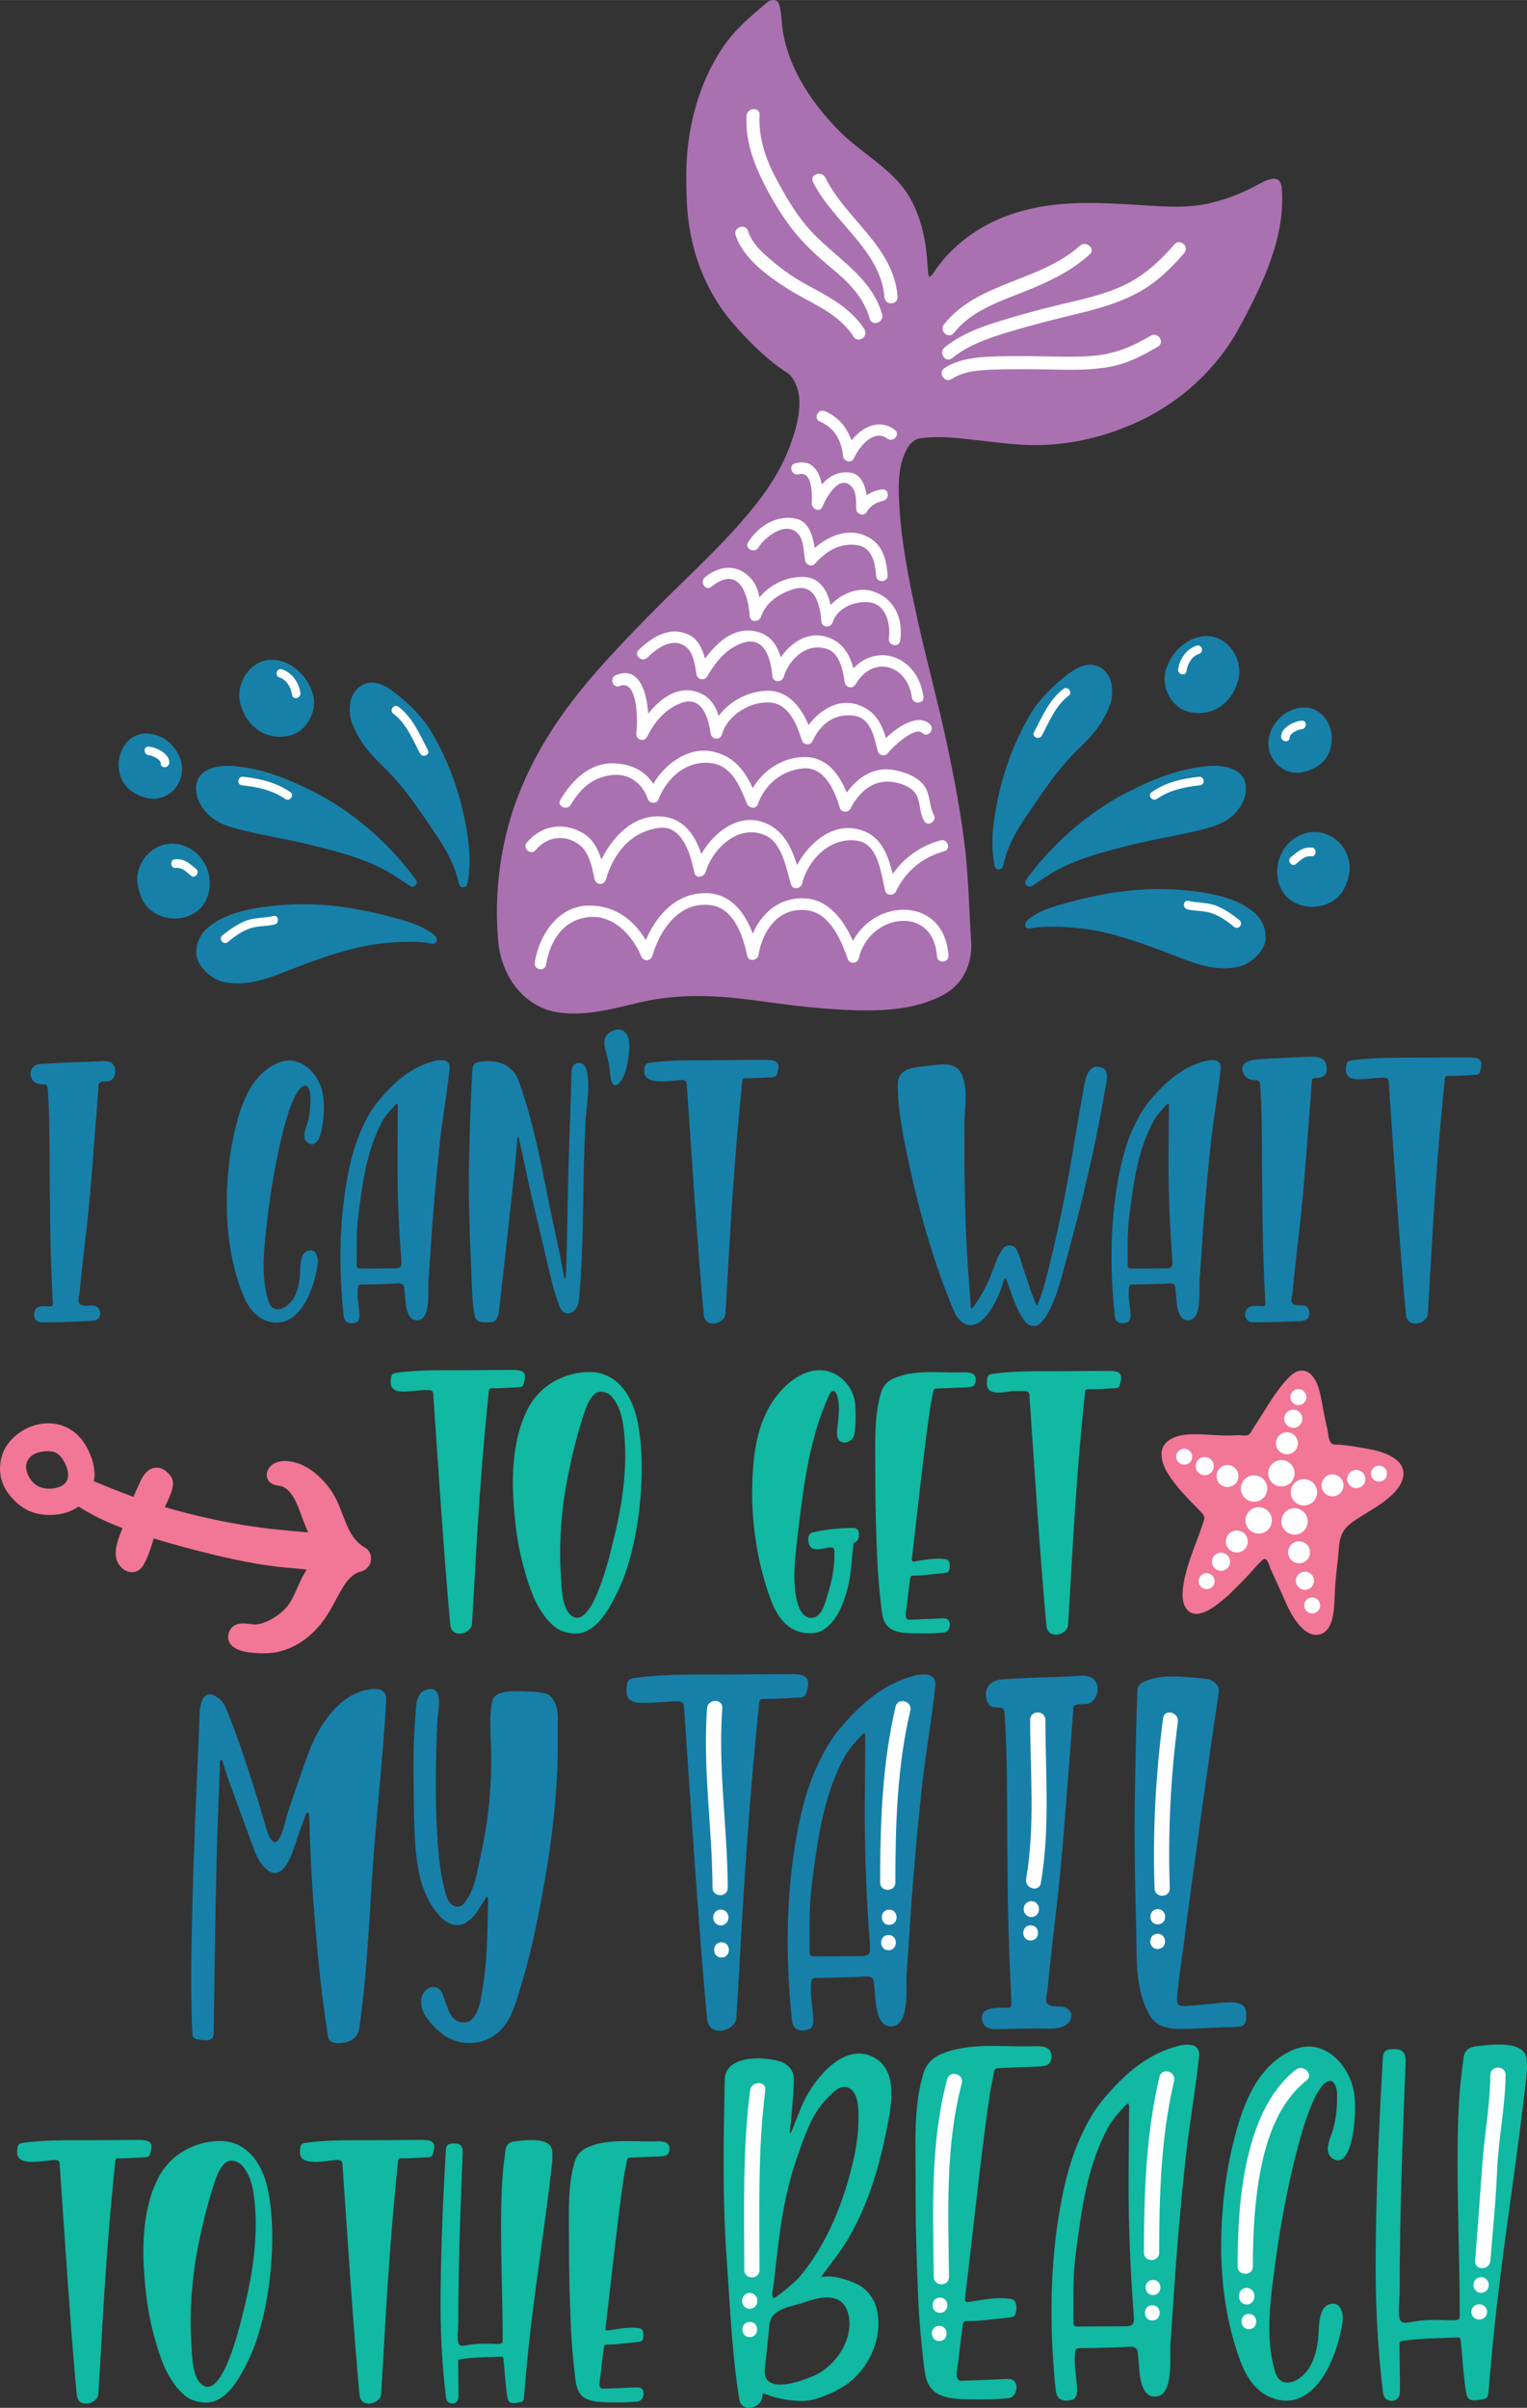
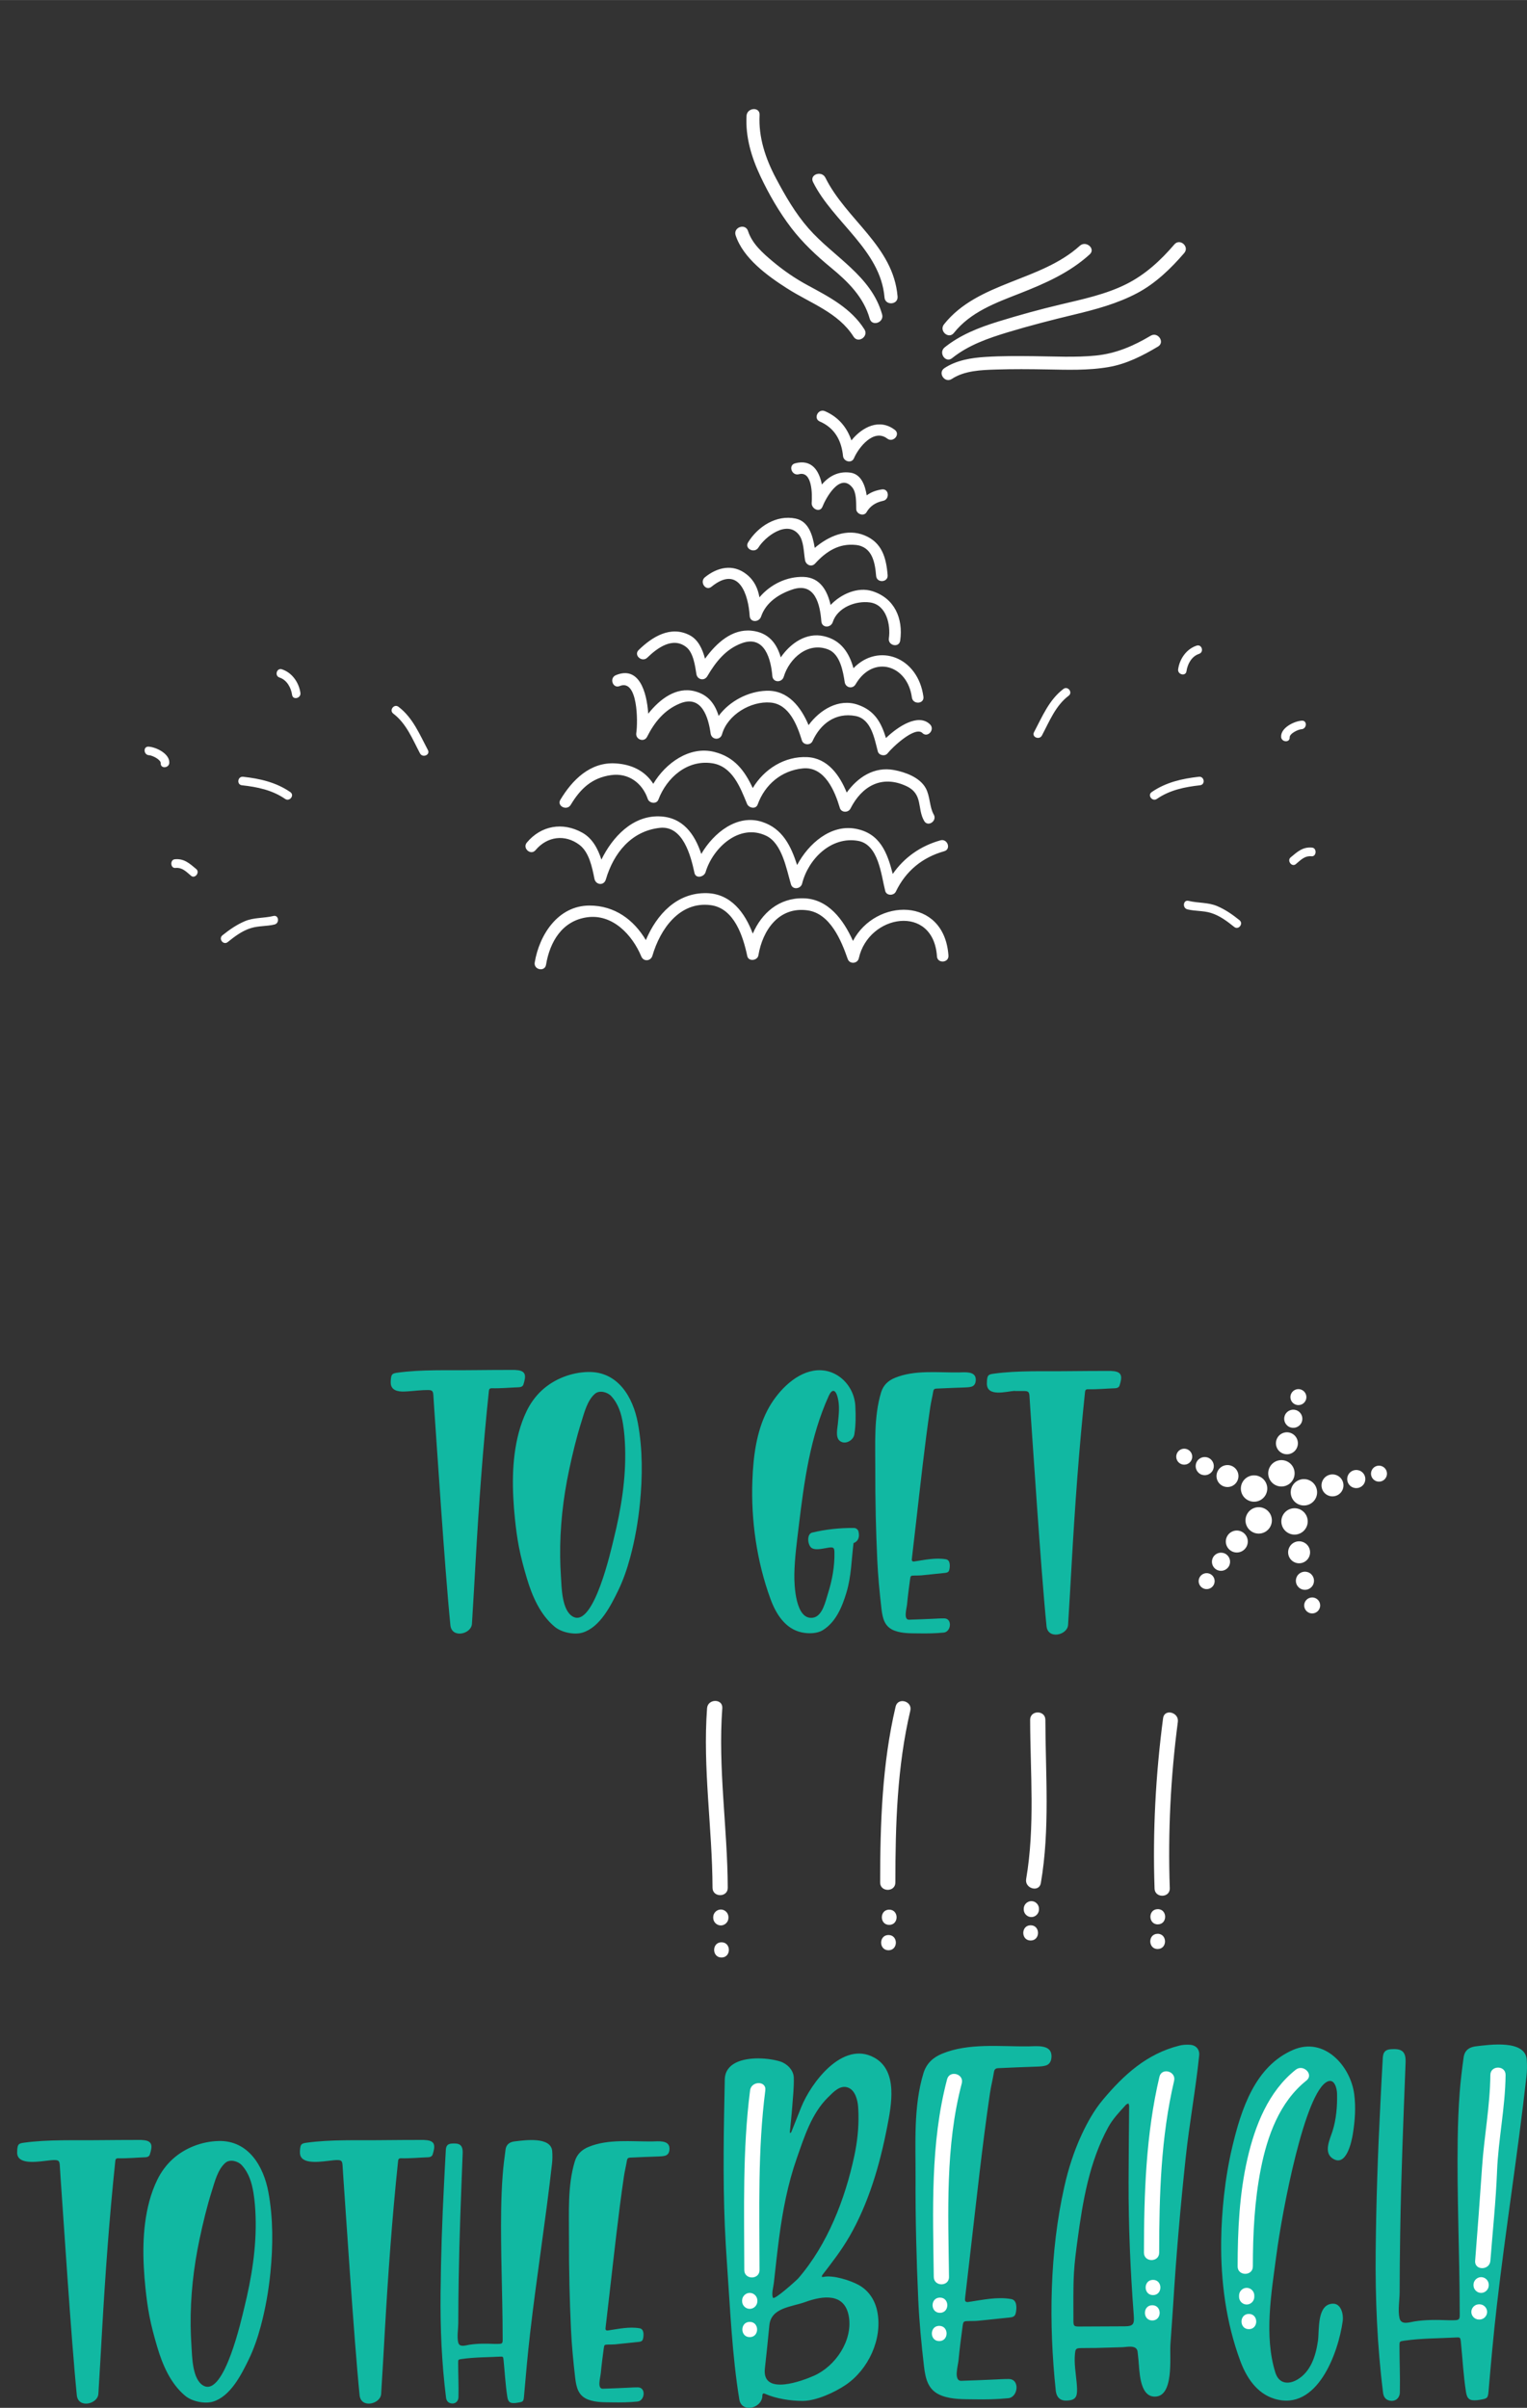
<svg xmlns="http://www.w3.org/2000/svg" xml:space="preserve" width="1.057in" height="1.667in" version="1.0" shape-rendering="geometricPrecision" text-rendering="geometricPrecision" image-rendering="optimizeQuality" fill-rule="evenodd" clip-rule="evenodd" viewBox="0 0 1057.02 1667">
  <rect x="0" y="0" width="1057.02" height="1667" fill="#333333" stroke="none" />
  <g id="Layer_x0020_1">
    <g id="_2535410660448">
-       <path fill="#1780A9" d="M166.39 487.19c4.61,17.13 18.98,25.88 34.72,21.89 10.98,-2.78 18.65,-16.6 15.65,-27.89 -4.32,-16.26 -20.29,-27.45 -33.91,-23.73 -11.93,3.25 -19.79,17.4 -16.46,29.73zm75.96 0.19c-0.39,3.46 -0.3,7.98 0.78,11.33 4.05,12.71 12.27,22.61 21.72,31.59 14.71,14.02 25.71,30.88 36.98,47.58 6.98,10.35 13.06,21.02 15.65,33.39 0.36,1.72 1.57,3.23 3.53,3 2.25,-0.26 2.56,-2.37 2.85,-4.12 1.77,-10.56 1.37,-21.12 -0.22,-31.65 -3.91,-26.09 -12.22,-50.67 -25.91,-73.29 -6.28,-10.39 -19.65,-22.99 -29.6,-29.2 -4.56,-2.86 -10.16,-4.56 -15.4,-2.61 -5.92,2.2 -9.68,7.84 -10.37,13.99zm-104.15 68.5c5.19,10.17 14.01,14.68 24.22,17.48 17.18,4.73 34.88,7.11 52.11,11.44 19.33,4.88 38.91,9.56 56.28,20.09 3.86,2.33 7.55,4.92 11.32,7.36 1.72,1.12 3.43,2.73 5.47,0.63 1.84,-1.91 0.6,-3.46 -0.62,-5.09 -17.1,-22.8 -37.82,-41.52 -62.82,-55.95 -18.69,-9.99 -38.06,-18.88 -59.83,-21.26 -7.2,-0.79 -15.51,-0.67 -21.92,3.11 -7.99,4.71 -8.12,14.48 -4.2,22.19zm-39.2 -4.13c13.38,4.67 26.67,-4.71 27.01,-18.94 0.2,-8.85 -5.98,-18.21 -13.91,-22.24 -9.97,-5.07 -21.28,-3.42 -27.07,7.31 -3.34,6.19 -3.77,13.5 -1.4,20.07 2.57,7.19 8.34,11.34 15.38,13.79zm45.82 64.45c2.5,-15.27 -7.82,-30.14 -22.83,-31.97 -11.49,-1.4 -24.53,6.56 -26.78,21.59 -0.89,6.06 1.59,14.75 4.7,19.43 3.57,5.38 9.29,8.79 15.48,10.06 12.47,2.59 26.84,-3.43 29.42,-19.12zm9.22 63.45c14.78,3.38 28.29,-1.03 41.74,-6.32 16.57,-6.52 33.24,-12.83 50.57,-17.01 13.1,-3.17 26.67,-4.44 40.13,-4.24 3.1,0.04 6.21,0.2 9.29,0.63 1.81,0.25 5.11,1.65 6.2,-0.55 0.99,-2 -0.1,-3.76 -1.72,-5.07 -6.92,-5.58 -15.25,-8.31 -23.53,-10.65 -31.12,-8.76 -59.54,-13.12 -93,-8.69 -12.97,1.89 -25.66,4.37 -36.8,12.09 -7.33,5.1 -11.37,11.96 -11.05,20.53 0.29,8.01 10.13,17.43 18.17,19.28zm722.09 -29.77c0.33,-8.57 -3.72,-15.43 -11.05,-20.53 -11.14,-7.72 -23.83,-10.2 -36.8,-12.09 -33.46,-4.43 -61.88,-0.07 -93,8.69 -8.28,2.33 -16.61,5.06 -23.52,10.65 -1.63,1.31 -2.72,3.06 -1.73,5.07 1.08,2.19 4.39,0.8 6.2,0.55 3.08,-0.43 6.19,-0.59 9.29,-0.63 13.46,-0.2 27.03,1.08 40.12,4.24 17.33,4.18 34,10.49 50.57,17.01 13.45,5.29 26.96,9.7 41.74,6.32 8.04,-1.85 17.88,-11.27 18.17,-19.28zm37.75 -22.63c6.19,-1.28 11.92,-4.69 15.48,-10.07 3.12,-4.69 5.6,-13.37 4.71,-19.43 -2.24,-15.04 -15.29,-23 -26.78,-21.6 -15,1.83 -25.33,16.7 -22.83,31.98 2.57,15.69 16.95,21.7 29.42,19.12zm6.52 -107.28c2.36,-6.57 1.94,-13.87 -1.4,-20.07 -5.8,-10.73 -17.11,-12.38 -27.08,-7.31 -7.93,4.03 -14.12,13.39 -13.91,22.24 0.35,14.22 13.64,23.61 27.02,18.93 7.04,-2.45 12.8,-6.6 15.38,-13.79zm-64.61 13.72c-6.41,-3.78 -14.72,-3.89 -21.92,-3.11 -21.77,2.38 -41.14,11.26 -59.83,21.26 -25.01,14.43 -45.72,33.15 -62.83,55.95 -1.22,1.63 -2.46,3.19 -0.62,5.09 2.04,2.1 3.75,0.49 5.47,-0.63 3.77,-2.44 7.46,-5.04 11.32,-7.36 17.37,-10.53 36.94,-15.21 56.28,-20.09 17.23,-4.33 34.93,-6.71 52.11,-11.44 10.21,-2.81 19.04,-7.31 24.22,-17.48 3.92,-7.7 3.8,-17.48 -4.19,-22.19zm-15.14 -92.62c-13.62,-3.72 -29.59,7.47 -33.91,23.74 -3,11.28 4.67,25.11 15.65,27.89 15.73,3.99 30.11,-4.76 34.72,-21.89 3.33,-12.33 -4.53,-26.48 -16.46,-29.74zm-81.38 19.95c-5.24,-1.95 -10.84,-0.25 -15.4,2.61 -9.94,6.21 -23.31,18.82 -29.6,29.2 -13.69,22.61 -22,47.2 -25.91,73.29 -1.58,10.54 -1.99,21.09 -0.22,31.65 0.29,1.74 0.59,3.86 2.85,4.12 1.96,0.23 3.17,-1.27 3.53,-3 2.59,-12.37 8.68,-23.05 15.65,-33.39 11.26,-16.7 22.27,-33.56 36.98,-47.58 9.45,-8.98 17.67,-18.87 21.72,-31.58 1.07,-3.35 1.17,-7.86 0.77,-11.33 -0.69,-6.15 -4.45,-11.79 -10.37,-13.99zm49.6 343.04c0.03,-12.88 0.19,-25.76 0.3,-38.64 0.01,-1.17 -0.76,-1.67 -1.62,-0.72 -3.29,3.63 -6.7,7.13 -9.1,11.52 -9.66,17.69 -13.04,37.82 -15.69,57.56 -0.74,5.54 -1.5,11.09 -1.82,16.68 -0.49,8.25 -0.27,16.56 -0.3,24.83 -0.01,2.71 0.38,2.95 3.04,2.93 7.65,-0.06 15.3,-0.07 22.95,-0.11 4.89,-0.02 5.23,-1.18 4.87,-5.96 -1.71,-22.61 -2.68,-45.37 -2.63,-68.09zm-27.57 91.78c0.09,4.77 1.07,9.61 1.21,14.33 0.12,4.24 -1,5.62 -4.78,5.93 -3.65,0.3 -5.72,-1.39 -6.12,-5.27 -3.6,-34.23 -3.16,-70.57 4.41,-104.27 2.06,-9.16 4.93,-18.15 8.9,-26.67 2.89,-6.2 6.34,-12.4 10.75,-17.67 10.76,-12.87 22.58,-23.66 39.27,-27.82 1.76,-0.44 3.67,-0.53 5.49,-0.39 3.02,0.22 4.89,2.44 4.59,5.4 -1.78,17.5 -5.02,34.81 -6.89,52.3 -2.7,25.27 -4.91,50.49 -6.45,75.86 -0.41,6.64 -0.95,13.26 -1.39,19.9 -0.43,6.42 2.02,27.31 -8.46,26.59 -7.48,-0.51 -7.33,-13.6 -7.89,-18.89 -0.14,-1.31 -0.28,-2.63 -0.42,-3.95 -0.4,-3.85 -5.29,-2.5 -7.97,-2.43 -4.5,0.13 -9,0.28 -13.51,0.39 -2.46,0.06 -4.92,-0 -7.37,0.06 -2.65,0.07 -2.94,0.29 -3.21,2.82 -0.13,1.25 -0.17,2.51 -0.15,3.77zm169.9 -149.41c-3.61,0.31 -7.2,0.76 -10.82,0.77 -4.24,0.02 -8.69,-1.06 -8.75,-6.19 -0.01,-0.74 0,-1.48 0.08,-2.22 0.36,-3.65 0.9,-4.26 4.58,-4.77 17.14,-2.36 35.28,-1.56 52.57,-1.79 9.74,-0.13 19.48,-0.12 29.23,-0.16 0.42,0 0.85,0.09 1.26,0.11 7.21,0.4 6.78,4.39 4.96,10.12 -0.4,1.28 -1.68,1.83 -3.07,1.88 -6.31,0.22 -12.71,0.86 -19.02,0.7 -1.43,-0.04 -1.89,0.64 -2.02,1.84 -4.17,39.67 -7.03,79.45 -9.3,119.28 -0.82,14.43 -1.61,28.87 -2.53,43.3 -0.01,0.21 -0.04,0.42 -0.06,0.63 -0.85,6.88 -14.07,9.85 -15.01,0.54 -3.97,-39.39 -10.01,-133.64 -11.36,-152.16 -0.21,-2.85 -0.35,-5.7 -0.55,-8.55 -0.21,-3.03 -0.85,-3.62 -3.87,-3.63 -2.11,-0 -4.22,0.14 -6.32,0.32zm-48.29 157.49c-2.65,-0.6 -6.26,0.57 -8.35,-1.73 -1.44,-1.59 0.01,-5.6 0.18,-7.5 0.41,-4.63 0.87,-9.25 1.36,-13.87 0.96,-9.13 2.04,-18.23 3.1,-27.34 3.25,-27.63 5.06,-55.33 7.26,-83.06 0.53,-6.61 1.05,-13.22 1.49,-19.83 0.33,-4.94 -0.12,-3.83 4.41,-4.3 4.1,-0.43 6.32,-2.57 6.02,-7 -0.42,-6.33 -4.5,-7.75 -10.3,-7.69 -7.84,0.09 -15.7,0.74 -23.54,0.97 -4.48,0.13 -8.94,0.48 -13.42,0.77 -4.75,0.3 -13.05,1.79 -10.77,8.74 1.28,3.9 4.32,5.7 8.24,5.68 3.26,-0.02 3.58,1.04 3.78,4.18 0.97,14.99 1.16,30.29 1.23,45.13 0.13,29.36 0.19,58.67 1.49,88.01 0.25,5.66 0.5,11.31 0.78,16.97 0.07,1.41 -0.27,2.26 -1.96,2.25 -2.76,-0.01 -5.83,-0.67 -8.46,0.41 -3.3,1.35 -4.53,4.76 -2.88,8.02 1.44,2.83 3.75,2.75 6.59,2.72 4.33,-0.06 8.66,-0.09 12.99,-0.19 4.47,-0.11 8.94,-0.27 13.41,-0.46 2.74,-0.12 6.39,0.3 8.79,-1.28 3.3,-2.17 2.48,-8.7 -1.48,-9.59zm-510.72 -33.57c0.4,-17.78 0.8,-35.57 1.09,-53.35 0.08,-4.72 0.31,-9.43 0.43,-14.15 0.48,-19.56 1.42,-39.09 1.87,-58.65 0.09,-3.75 0.07,-7.72 4.79,-8.32 11.29,-1.42 5.21,33.26 4.98,38.59 -0.63,14.19 -1.15,28.39 -1.38,42.6 -0.35,21.51 -0.52,43.38 -1.85,64.99 -0.35,5.71 -0.75,11.42 -1.28,17.11 -0.33,3.56 -1.47,7.6 -4.93,9.31 -3.74,1.86 -7.07,0.05 -8.48,-3.73 -1.95,-5.24 -3.72,-10.59 -5.09,-16.01 -2.95,-11.7 -5.57,-23.49 -8.35,-35.24 -1.74,-7.35 -3.55,-14.69 -5.27,-22.05 -1.34,-5.74 -2.62,-11.49 -3.86,-17.25 -1.61,-7.46 -3.15,-14.94 -4.75,-22.4 -0.29,-1.34 -0.76,-2.64 -1.13,-3.96 -0.11,-0.37 -0.17,-0.76 -0.26,-1.13 -0.21,0.41 -0.56,0.81 -0.61,1.25 -0.17,1.46 -0.22,2.93 -0.35,4.4 -0.43,5.18 -0.8,10.36 -1.32,15.53 -0.68,6.83 -1.49,13.65 -2.22,20.47 -2.28,21.15 -4.58,42.31 -7.02,63.44 -0.65,5.67 -1.24,11.35 -1.96,17.01 -0.16,1.24 -0.66,2.47 -1.19,3.63 -0.78,1.73 -2.17,2.82 -4.12,2.92 -1.96,0.09 -3.94,0.16 -5.9,0.02 -3.15,-0.22 -4.91,-1.65 -5.48,-4.8 -0.66,-3.67 -1.22,-7.38 -1.42,-11.1 -0.56,-10 -0.88,-20.02 -1.32,-30.03 -1.05,-23.63 -1.61,-47.28 -1.01,-71 0.24,-9.43 0.5,-18.87 0.85,-28.3 0.3,-9.7 0.76,-19.39 1.31,-29.07 0.24,-4.21 1.5,-5.5 5.69,-6.09 11.8,-1.66 22.31,1.93 26.56,13.8 9.1,25.48 14.46,52.04 19.68,78.53 2.61,13.24 5.54,26.41 8.31,39.61 1.13,5.36 2.04,10.77 3.06,16.15 0.11,0.58 0.24,1.15 0.42,1.72 0.04,0.14 0.27,0.28 0.43,0.3 0.08,0.02 0.27,-0.23 0.29,-0.38 0.2,-1.35 0.5,-2.71 0.54,-4.07 0.07,-3.44 0.15,-6.89 0.23,-10.33zm-117.06 -66.29c0.03,-12.88 0.18,-25.76 0.3,-38.64 0,-0.46 -0.23,-0.93 -0.36,-1.39 -0.43,0.22 -0.96,0.33 -1.26,0.66 -3.29,3.63 -6.7,7.13 -9.1,11.52 -9.65,17.69 -13.04,37.82 -15.69,57.56 -0.74,5.54 -1.5,11.09 -1.82,16.68 -0.48,8.26 -0.27,16.56 -0.29,24.83 -0.01,2.71 0.38,2.95 3.04,2.93 7.65,-0.06 15.3,-0.07 22.95,-0.1 4.89,-0.02 5.23,-1.19 4.87,-5.96 -1.72,-22.61 -2.69,-45.37 -2.63,-68.1zm-27.57 91.78c0.09,4.77 1.07,9.61 1.2,14.33 0.12,4.24 -1,5.62 -4.78,5.93 -3.65,0.3 -5.72,-1.39 -6.13,-5.27 -3.6,-34.23 -3.16,-70.57 4.41,-104.27 2.06,-9.16 4.93,-18.15 8.91,-26.67 2.89,-6.2 6.34,-12.4 10.75,-17.67 10.76,-12.87 22.57,-23.66 39.27,-27.82 1.76,-0.44 3.68,-0.53 5.49,-0.39 3.02,0.22 4.89,2.44 4.59,5.4 -1.78,17.5 -5.02,34.81 -6.89,52.3 -2.7,25.27 -4.9,50.49 -6.45,75.86 -0.4,6.64 -0.95,13.26 -1.39,19.9 -0.43,6.42 2.02,27.31 -8.46,26.59 -7.48,-0.51 -7.33,-13.6 -7.89,-18.89 -0.14,-1.31 -0.28,-2.63 -0.42,-3.95 -0.4,-3.85 -5.29,-2.5 -7.97,-2.43 -4.5,0.13 -9,0.28 -13.5,0.39 -2.46,0.06 -4.92,-0 -7.38,0.06 -2.65,0.07 -2.93,0.29 -3.2,2.82 -0.13,1.25 -0.17,2.51 -0.15,3.77zm-90.57 -61.55c-0.05,-7.77 0.32,-15.55 1.02,-23.25 0.76,-8.33 1.99,-16.66 3.77,-24.84 4.15,-19.08 10.76,-41.35 30.2,-50.12 15.71,-7.09 29.45,7.63 31.63,22.1 1.02,6.78 0.66,13.57 -0.3,20.34 -0.57,4.02 -3.07,17.47 -10.25,12.67 -4.6,-3.07 -1.41,-9.76 -0.2,-13.78 1.84,-6.18 2.25,-12.93 1.98,-19.34 -0.11,-2.61 -1.41,-7.78 -4.96,-6.13 -11.47,5.32 -21.89,66.04 -24.53,89.72 -2.13,19.08 -5.54,41.07 0.67,59.72 1.89,5.69 6.68,6.21 11.23,3.47 6.93,-4.18 9.33,-12.52 10.26,-20.09 0.66,-5.36 -1.06,-18.85 7.34,-19.17 4.2,-0.16 5.53,5.44 5.14,8.77 -1.89,16.13 -12.09,46.8 -34.21,40.46 -9.15,-2.62 -14.56,-10.72 -17.83,-19.07 -7.67,-19.57 -10.81,-40.51 -10.94,-61.46zm288.95 -91.66c-0.07,-0.73 0.01,-1.47 0.07,-2.2 0.36,-3.62 0.89,-4.22 4.54,-4.73 16.98,-2.34 34.96,-1.54 52.09,-1.77 9.65,-0.13 19.31,-0.11 28.96,-0.16 0.42,0 0.83,0.08 1.25,0.11 7.15,0.4 6.72,4.35 4.92,10.02 -0.4,1.26 -1.67,1.81 -3.04,1.87 -6.25,0.22 -12.59,0.85 -18.84,0.7 -1.42,-0.04 -1.87,0.63 -2,1.82 -4.14,39.3 -6.97,78.72 -9.21,118.17 -0.81,14.3 -1.6,28.6 -2.51,42.9 -0.01,0.21 -0.03,0.42 -0.06,0.62 -0.85,6.81 -13.94,9.76 -14.87,0.54 -3.93,-39.03 -9.91,-132.41 -11.25,-150.76 -0.2,-2.82 -0.35,-5.65 -0.54,-8.47 -0.2,-3 -0.83,-3.65 -3.83,-3.6 -5.13,0.09 -24.71,4.25 -25.66,-5.06zm-27.06 -23.99c-1.39,3.75 0.21,7.92 1.15,11.58 0.83,3.2 1.53,6.44 2.01,9.71 0.43,2.9 0.26,6.13 1.28,8.9 1.9,5.17 5.43,1.43 7.19,-1.55 2.67,-4.55 3.81,-10.28 4.5,-15.44 0.71,-5.35 1.75,-13.14 -2.51,-17.4 -3.91,-3.92 -11.89,-0.45 -13.62,4.2zm-349.81 188.8c-2.43,-6.9 -10.39,-0.87 -14.14,-5.02 -1.43,-1.57 0.01,-5.51 0.17,-7.37 0.41,-4.55 0.86,-9.09 1.33,-13.63 0.94,-8.97 2,-17.93 3.06,-26.89 3.2,-27.17 4.97,-54.41 7.14,-81.66 0.52,-6.5 1.03,-13 1.46,-19.5 0.09,-1.43 -0.25,-3.31 1.19,-4.02 2.21,-1.08 4.67,-0.27 6.88,-1.11 4.55,-1.73 4.85,-10.69 0.49,-12.71 -2.88,-1.33 -6.33,-0.88 -9.39,-0.69 -7.51,0.46 -15.04,0.39 -22.54,0.83 -4.28,0.26 -8.56,0.46 -12.83,0.74 -2.89,0.19 -6.18,-0.15 -8.42,1.88 -1.85,1.67 -2.72,3.8 -2.19,6.3 0.8,3.76 3.19,5.91 7.04,6.02 3.69,0.11 4.54,0.11 4.8,4.09 0.96,14.74 1.15,29.78 1.21,44.37 0.13,28.87 0.19,57.68 1.46,86.53 0.24,5.57 0.5,11.13 0.77,16.69 0.07,1.38 -0.27,2.22 -1.93,2.21 -2.74,-0.01 -6.27,-0.8 -8.74,0.72 -2.28,1.41 -2.59,4.3 -2.01,6.65 0.74,2.99 2.91,3.56 5.7,3.6 4.38,0.06 8.78,-0.1 13.16,-0.2 4.82,-0.11 9.64,-0.28 14.46,-0.5 2.47,-0.11 4.94,-0.25 7.41,-0.38 3.46,-0.19 5.63,-3.59 4.45,-6.95zm694.32 -168c-11.74,-5.23 -12.7,11.8 -14.11,19.15 -1.88,9.8 -3.52,19.63 -5.11,29.48 -5.47,33.75 -12.16,67.07 -20.78,99.99 -1.3,4.98 -3.22,9.81 -4.89,14.7 -0.12,0.35 -0.47,0.63 -0.72,0.95 -0.25,-0.31 -0.59,-0.58 -0.73,-0.93 -1.3,-3.3 -2.69,-6.57 -3.82,-9.93 -2.59,-7.68 -5.04,-15.41 -7.59,-23.11 -0.48,-1.44 -1.2,-2.8 -1.77,-4.21 -1.77,-4.36 -7.76,-4.14 -9.73,-0.95 -1.17,1.89 -2.43,3.76 -3.34,5.79 -1.4,3.12 -2.55,6.36 -3.76,9.57 -3.4,8.94 -7.68,17.43 -13.37,25.15 -0.28,0.38 -0.68,0.69 -1.02,1.02 -0.26,-0.5 -0.63,-0.98 -0.74,-1.51 -0.14,-0.69 -0.04,-1.42 -0.09,-2.13 -0.26,-4.05 -0.47,-8.1 -0.83,-12.14 -0.72,-8.18 -1.27,-16.38 -1.7,-24.58 -1.51,-29.14 -1.87,-58.45 -1.7,-87.63 0.06,-10.76 2.7,-24.45 -1.86,-34.43 -4.17,-9.12 -15.36,-6.73 -23.2,-5.8 -8.69,1.04 -20.99,1.01 -21.08,12.72 -0.11,16.27 3.2,33.18 6.5,49.04 7.64,36.72 17.78,73.17 32.26,107.81 4.11,9.84 12.57,13.7 20.62,5.55 6.98,-7.06 11.31,-17.66 14.14,-27.04 0.13,-0.44 0.54,-0.8 0.82,-1.19 0.31,0.38 0.76,0.7 0.91,1.14 3.65,10.07 6.53,20.97 13.35,29.46 2.68,3.33 7.33,3.59 10.37,0.51 2.03,-2.06 3.79,-4.52 5.17,-7.07 4.22,-7.81 6.93,-16.23 9.28,-24.74 3.56,-12.87 7.08,-25.76 10.39,-38.7 7.76,-30.36 14.7,-60.94 19.84,-91.86 0.63,-3.8 3.06,-11.96 -1.7,-14.08zm-630.88 648.54c-0.25,-12.92 -0.17,-25.86 0.04,-38.76 0.63,-40.59 2.08,-81.13 3.94,-121.69 0.62,-13.57 1.18,-27.14 1.67,-40.71 0.21,-5.91 1.91,-17.55 10.8,-12.63 3.5,1.93 5.99,4.91 7.49,8.54 8.19,19.8 14.72,40.19 21.18,60.59 1.94,6.13 3.58,12.35 5.48,18.5 1.23,3.98 2.47,9.79 5.54,12.78 5.35,5.21 9.57,-16.79 10.52,-19.59 4.79,-14.02 9.41,-28.11 14.61,-41.98 4.04,-10.79 10.06,-21.74 18.11,-30.06 4.8,-4.96 10.19,-9.16 16.73,-11.51 6.36,-2.29 19.28,-5.26 18.71,5.51 -2.19,41.43 -7.27,82.65 -9.85,124.06 -2.15,34.36 -3.9,68.77 -8.73,102.89 -0.74,5.22 -4.07,8.78 -9.19,9.97 -4.17,0.96 -11.64,1.72 -12.54,-4.01 -5.51,-35.11 -8.54,-70.61 -10.96,-106.06 -1.02,-15.04 -1.51,-30.07 -1.93,-45.13 -0.02,-0.69 0.07,-1.41 -0.11,-2.05 -0.22,-0.8 -0.46,-1.43 -1.09,-1.94 -0.72,0.39 -1.1,1.01 -1.38,1.79 -2.69,7.46 -5.48,14.91 -7.91,22.47 -2.57,8.01 -9.37,25.14 -20.18,14.27 -3.35,-3.37 -5.63,-7.49 -7.26,-11.88 -6.17,-16.59 -12.24,-33.22 -18.27,-49.87 -1.45,-4 -2.58,-8.11 -3.91,-12.16 -0.15,-0.46 -0.63,-0.81 -0.96,-1.21 -0.31,0.52 -0.85,1.02 -0.88,1.56 -0.1,1.5 0.08,3.02 0.02,4.53 -0.47,11.94 -1.03,23.87 -1.43,35.82 -1.31,38.52 -1.86,77.06 -2.4,115.59 -0.15,10.72 -0.3,21.45 -0.44,32.18 -0.09,6.48 -7.37,4.64 -11.6,4.04 -1.84,-0.26 -3,-1.27 -3.1,-3.25 -0.35,-6.85 -0.59,-13.72 -0.72,-20.59zm253.59 -179.99c0,41.61 -6.38,83.27 -14.69,123.96 -3.46,16.94 -7.73,33.68 -12.97,50.16 -3.66,11.5 -7.75,22.8 -19.11,28.78 -10.84,5.69 -24.1,4.48 -33.67,-3.13 -4.65,-3.7 -10.94,-10.21 -13.08,-15.86 -1.62,-4.28 -1.56,-9.94 1.65,-13.5 3.45,-3.83 9.38,-3.8 11.78,1.26 3.29,6.95 4.21,19.65 14.24,20.49 11.09,0.94 12.82,-17.49 14.04,-24.81 3.29,-19.83 3.03,-40.09 3.62,-60.12 0.01,-0.25 0.06,-0.52 -0.02,-0.74 -0.21,-0.51 -0.48,-0.99 -0.73,-1.48 -0.3,0.33 -0.67,0.62 -0.9,0.99 -1.77,2.82 -3.56,5.63 -5.26,8.48 -2.13,3.57 -5.13,6.37 -8.48,8.66 -5.2,3.57 -12.55,0.97 -16.71,-3.18 -18.56,-18.52 -18.49,-47.93 -19.21,-72.31 -0.25,-8.5 -0.18,-17 -0.35,-25.5 -0.32,-16.46 0.42,-33.17 1.9,-49.57 0.55,-6.09 3.09,-10.92 9.78,-11.2 9.02,-0.37 5.2,15.56 4.93,20.56 -0.56,10.45 -0.9,20.93 -1.07,31.39 -0.35,20.98 0,41.97 1.91,62.87 0.8,8.73 2.19,17.37 4.51,25.83 0.45,1.66 1,3.32 1.7,4.89 2.13,4.8 7.52,7.33 11.24,2.91 7.9,-9.42 9.4,-23.56 12,-35.18 5.36,-23.9 7.52,-49.49 6.71,-73.97 -0.34,-10.33 -1.17,-20.45 0.8,-30.68 1.84,-9.52 21.19,-6.83 27.8,-6.78 3.04,0.02 6.1,0.67 9.11,1.25 2.45,0.47 4.02,2.22 5.36,4.25 2.85,4.36 3.24,9.22 3.18,14.23 -0.06,5.69 -0.02,11.38 -0.02,17.06zm165.16 -48.83c-0.57,-0.03 -1.13,-0.14 -1.7,-0.14 -13.06,0.06 -26.12,0.04 -39.18,0.21 -23.17,0.31 -47.48,-0.78 -70.46,2.4 -4.93,0.68 -5.65,1.5 -6.13,6.39 -0.09,0.99 -0.1,1.99 -0.1,2.98 -0,9.91 10.57,7.98 23.36,7.5 3.78,-0.14 7.57,-0.67 11.35,-0.65 4.06,0.02 4.91,0.81 5.19,4.87 0.26,3.81 0.46,7.64 0.73,11.45 1.81,24.82 9.9,151.14 15.22,203.93 1.26,12.48 18.97,8.5 20.12,-0.72 0.04,-0.28 0.06,-0.56 0.08,-0.84 1.23,-19.34 2.29,-38.69 3.39,-58.03 3.04,-53.37 6.86,-106.69 12.46,-159.85 0.17,-1.61 0.79,-2.52 2.7,-2.47 8.45,0.21 17.04,-0.64 25.48,-0.94 1.87,-0.07 3.58,-0.81 4.12,-2.52 2.44,-7.67 3.02,-13.02 -6.65,-13.56zm44.34 195.11c-10.35,0.04 -20.7,0.07 -31.05,0.14 -3.59,0.03 -4.12,-0.3 -4.11,-3.96 0.04,-11.2 -0.26,-22.43 0.4,-33.6 0.44,-7.55 1.46,-15.06 2.47,-22.56 3.57,-26.7 8.15,-53.93 21.21,-77.86 3.24,-5.94 7.87,-10.67 12.31,-15.59 0.41,-0.44 1.13,-0.6 1.7,-0.89 0.17,0.62 0.49,1.25 0.48,1.87 -0.15,17.43 -0.36,34.85 -0.4,52.27 -0.07,30.74 1.24,61.53 3.56,92.11 0.49,6.46 0.03,8.04 -6.58,8.06zm45.71 -194.92c-2.46,-0.18 -5.05,-0.06 -7.43,0.53 -22.58,5.63 -38.57,20.22 -53.12,37.63 -5.96,7.13 -10.63,15.5 -14.54,23.9 -5.37,11.52 -9.26,23.68 -12.04,36.07 -10.24,45.59 -10.83,94.75 -5.97,141.06 0.55,5.23 3.35,7.52 8.28,7.12 5.12,-0.41 6.64,-2.28 6.47,-8.02 -0.19,-6.39 -1.52,-12.94 -1.64,-19.39 -0.03,-1.71 0.02,-3.42 0.2,-5.11 0.37,-3.43 0.75,-3.72 4.33,-3.81 3.32,-0.09 6.65,-0.01 9.97,-0.09 6.09,-0.14 12.18,-0.35 18.27,-0.52 3.63,-0.09 10.24,-1.93 10.78,3.29 0.19,1.78 0.37,3.57 0.56,5.35 0.76,7.15 0.56,24.86 10.67,25.55 14.18,0.97 10.87,-27.28 11.45,-35.97 0.59,-8.98 1.33,-17.94 1.88,-26.92 2.09,-34.31 5.07,-68.43 8.72,-102.61 2.53,-23.65 6.91,-47.07 9.32,-70.74 0.41,-4.01 -2.11,-7.01 -6.2,-7.31zm98.52 240.76c2.93,-3.69 2.3,-7.76 -1.84,-10 -3.9,-2.1 -9.83,0.55 -13.02,-2.96 -1.93,-2.12 0.01,-7.45 0.24,-9.97 0.55,-6.15 1.16,-12.3 1.81,-18.44 1.27,-12.13 2.7,-24.25 4.13,-36.37 4.32,-36.74 6.73,-73.59 9.66,-110.46 0.7,-8.79 1.4,-17.58 1.98,-26.37 0.2,-3.09 -0.36,-4.94 2.83,-5.5 3.24,-0.57 7.08,0.48 9.89,-1.65 5.67,-4.28 6.3,-14.87 -1.28,-17.51 -3.97,-1.38 -8.85,-0.52 -12.94,-0.31 -10.08,0.5 -20.18,0.66 -30.26,1.11 -5.74,0.26 -11.47,0.56 -17.21,0.93 -5.04,0.32 -10.56,3.09 -11.26,8.62 -0.52,4.06 0.65,10.12 5.39,10.66 5.35,0.61 7.12,-0.9 7.54,5.46 1.3,19.94 1.55,40.28 1.64,60.02 0.17,39.05 0.25,78.02 1.98,117.05 0.33,7.53 0.67,15.05 1.04,22.58 0.09,1.87 -0.36,3 -2.6,2.99 -4.13,-0.01 -10.57,-0.29 -14.46,1.56 -3.54,1.68 -4.11,5.13 -2.72,8.8 1.67,4.41 6.57,4.52 10.54,4.48 8.95,-0.11 17.91,-0.49 26.86,-0.48 6.54,0.01 14.54,1.19 20.33,-2.6 0.66,-0.44 1.25,-0.98 1.74,-1.61zm122.8 -7.09c-0.52,-9.76 -17.06,-6.23 -23.41,-5.75 -16.68,1.24 -22.46,2.96 -24.06,-0.01 -1.56,-2.9 3.06,-31.77 4.29,-41.49 4.88,-38.8 18.75,-138.56 24.15,-173.59 0.91,-5.88 -3.7,-9.45 -9.83,-9.99 -13.3,-1.18 -29.59,-3.72 -42.06,2.24 -2.37,1.13 -4.27,3.02 -4.39,5.88 -1.07,26.11 -2,82.8 -1.94,95.96 0.05,10.46 0.12,20.93 0.28,31.39 0.24,16.13 0.81,32.26 1.01,48.39 0.01,1.09 0.02,2.19 0.04,3.28 0.15,15.61 1.19,32.23 9.23,46.03 5.55,9.54 16.44,9.57 26.32,9.25 11.11,-0.36 22.16,-1.14 33.29,-1.3 5.12,-0.08 6.87,-1.59 7.12,-6.65 0.06,-1.21 0.01,-2.43 -0.05,-3.65z" />
-       <path fill="#A971B0" d="M868.79 128.89c-10.15,5.35 -21.4,9.63 -32.63,12.06 -14.7,3.2 -29.75,2.1 -44.65,1.15 -30.49,-1.83 -59.32,-3.98 -88.93,5.37 -23.1,7.28 -44.13,22.01 -57.19,42.6 -0.43,0.7 -1.39,1.08 -2.13,1.61 -0.26,-0.73 -0.68,-1.42 -0.76,-2.19 -0.45,-5.09 -0.71,-10.22 -1.26,-15.31 -1.93,-16.81 -7.18,-34.21 -18.45,-47.19 -12.15,-14.02 -29.07,-23.32 -42.13,-36.59 -20.24,-20.52 -38.2,-48.03 -39.67,-77.61 -0.18,-3.11 -0.74,-6.22 -1.48,-9.27 -1.12,-4.33 -5.55,-4.35 -8.58,-1.8 -11.24,9.56 -21.98,18.39 -30.33,30.72 -17.58,25.91 -25.49,57.67 -25.54,88.7 -0.01,11.05 0.17,22.08 1.7,33.03 3.8,27.58 14.83,52.54 33.64,73.15 10.45,11.44 21.46,22.39 34.65,30.87 4.77,3.07 7.59,11.26 8.13,16.5 1.24,12.86 -3.57,27.48 -8.42,39.2 -5.15,12.4 -12.72,24.07 -20.97,34.63 -20.16,25.69 -45.03,47.95 -68.03,71.08 -5.25,5.26 -10.47,10.57 -15.69,15.96 -17.89,18.55 -35.58,37.69 -50.52,58.76 -17.46,24.55 -31.32,51.79 -38.65,81.09 -6.23,24.91 -8.34,50.78 -6.01,76.4 2.24,24.29 18.05,46.39 43.28,49.37 18.19,2.14 36.13,-2.74 53.68,-6.96 31.35,-7.54 59.97,-4.66 91.38,-0.22 17.32,2.46 34.71,4.31 52.22,5.15 22.72,1.04 47.86,0.63 68.23,-10.79 13.35,-7.49 19.58,-21.67 18.57,-36.68 -1.33,-19.87 -1.69,-39.96 -3.74,-59.79 -2.75,-26.31 -7.84,-52.44 -13.33,-78.33 -5.87,-27.54 -13.38,-54.71 -19.52,-82.19 -5.13,-23.22 -10.06,-46.64 -12.29,-70.32 -0.43,-4.75 -0.8,-9.52 -1.01,-14.26 -0.55,-11.81 -0.58,-24.17 4.94,-34.97 2.1,-4.09 4.98,-7.72 9.76,-8.39 11.95,-1.65 23.72,-0.47 35.63,0.89 15.35,1.69 31.63,4.15 47.06,3.81 22.46,-0.46 44.68,-5.82 65.18,-14.88 30.64,-13.45 56.82,-36.81 72.81,-66.28 15.79,-29.13 32.5,-62.91 29.47,-97 -1.02,-11.56 -12.87,-4.04 -18.41,-1.11z" />
      <path fill="#11B8A2" d="M702.48 962.91c-5.96,0.41 -19.24,4.41 -19.35,-4.94 -0.01,-0.74 0.01,-1.47 0.07,-2.2 0.36,-3.62 0.89,-4.22 4.54,-4.72 16.98,-2.35 34.96,-1.54 52.09,-1.77 9.65,-0.13 19.31,-0.12 28.96,-0.16 0.42,-0 0.83,0.08 1.25,0.1 7.15,0.4 6.72,4.35 4.92,10.03 -0.4,1.26 -1.67,1.81 -3.04,1.86 -6.25,0.22 -12.59,0.85 -18.84,0.7 -1.42,-0.04 -1.87,0.63 -2,1.82 -4.14,39.31 -6.97,78.72 -9.21,118.18 -0.81,14.3 -1.6,28.6 -2.51,42.9 -0.01,0.21 -0.03,0.42 -0.06,0.62 -0.84,6.81 -13.94,9.76 -14.87,0.53 -3.93,-39.02 -9.92,-132.4 -11.25,-150.76 -0.2,-2.82 -0.35,-5.65 -0.54,-8.47 -0.2,-3 -0.84,-3.58 -3.83,-3.6 -2.1,-0.01 -4.2,-0 -6.3,-0 -0,-0.04 -0.01,-0.07 -0.01,-0.11zm-96.28 85.78c-0.24,-10.41 -0.35,-20.83 -0.31,-31.25 0.07,-17.56 -1.13,-36.45 4.03,-53.47 1.54,-5.07 4.92,-8.15 9.59,-10.07 13.6,-5.6 29.7,-3.57 44.07,-3.74 3.98,-0.05 11.52,-1.09 11.85,4.53 0.16,2.77 -0.84,4.75 -2.99,5.34 -1.38,0.38 -2.86,0.47 -4.3,0.52 -6.41,0.2 -13.33,0.5 -19.95,0.8 -1.41,0.06 -1.98,0.62 -2.21,2.06 -0.57,3.61 -1.5,7.18 -2.04,10.8 -3.98,27.01 -6.85,54.18 -10,81.3 -0.88,7.59 -1.76,15.18 -2.64,22.77 -0.05,0.39 -0.08,0.77 -0.12,1.16 -0.12,1.28 0.46,1.77 1.71,1.59 7.2,-1.06 14.61,-2.76 21.89,-1.51 2.84,0.49 2.86,3.95 2.55,6.15 -0.35,2.48 -0.94,3.07 -3.45,3.31 -5.38,0.52 -10.75,1.15 -16.12,1.67 -1.54,0.15 -3.1,0.09 -4.65,0.13 -2.78,0.07 -2.81,0.07 -3.19,2.89 -0.76,5.67 -1.51,11.34 -2.04,17.04 -0.26,2.81 -2.67,10.76 1.39,10.65 5.51,-0.14 11.01,-0.42 16.52,-0.64 2.61,-0.11 5.22,-0.32 7.83,-0.28 5.78,0.09 4.74,9.3 -0.28,9.82 -5.75,0.59 -11.6,0.67 -17.38,0.57 -5.56,-0.09 -11.22,0.12 -16.53,-1.81 -7.13,-2.6 -8.48,-8.43 -9.29,-15.48 -1.28,-11.14 -2.37,-22.3 -2.88,-33.51 -0.47,-10.44 -0.84,-20.88 -1.08,-31.32zm-11.94 11.56c-0.39,-1.41 -1.69,-2.39 -3.16,-2.41 -9.7,-0.08 -19.47,0.93 -28.91,3.21 -4,0.96 -3.17,9 -0.2,10.74 3,1.75 8.85,0 11.88,-0.38 3.11,-0.39 3.67,0.17 3.74,3.2 0.21,9.76 -1.54,19.38 -4.49,28.65 -1.65,5.19 -3.73,15.59 -10.24,16.69 -12.33,2.09 -13.14,-22.75 -13.02,-29.96 0.19,-11.18 1.73,-22.36 3.06,-33.45 3.7,-30.73 7.84,-61.7 20.76,-90.16 2.3,-5.05 4.69,-4.37 6.09,0.75 1.67,6.1 0.83,12.37 0.22,18.54 -0.33,3.39 -1.74,9.2 1.17,11.76 3.61,3.17 9.54,-0.06 10.24,-4.41 1.04,-6.49 0.99,-12.93 0.68,-19.48 -0.72,-14.91 -13.69,-27.21 -29.03,-24.56 -13.77,2.38 -25.73,15.61 -31.86,27.45 -7.65,14.78 -9.74,31.99 -10.37,48.4 -1.06,27.62 3.04,56.36 12.59,82.34 3.72,10.12 10.13,20.56 21.59,22.98 4.49,0.95 10.54,0.93 14.54,-1.54 9.17,-5.65 13.48,-16.37 16.43,-26.22 3.34,-11.13 3.44,-22.66 4.85,-34.09 3.26,-1.1 4.44,-4.36 3.4,-8.06zm-206.5 17.72c0.06,4.44 0.23,8.89 0.52,13.32 0.51,7.59 0.5,23.72 8.39,27.99 14.47,7.81 26.6,-47.51 28.18,-53.88 5.09,-20.56 8.54,-41.81 7.87,-63.04 -0.18,-5.53 -0.57,-11.09 -1.47,-16.55 -1.16,-7.07 -3.14,-13.78 -8.11,-19.21 -2.63,-2.88 -8.17,-4.32 -11.25,-1.7 -5.37,4.55 -7.48,13.26 -9.5,19.68 -3.41,10.78 -6.05,21.89 -8.41,32.94 -4.24,19.85 -6.47,40.17 -6.22,60.46zm19.36 -128.11c20.57,-0.48 31.11,17.39 34.44,35.45 3.35,18.17 3.22,37.17 1.41,55.5 -1.24,12.52 -3.44,25.1 -6.7,37.26 -2.15,8.01 -4.82,15.85 -8.46,23.31 -5.07,10.41 -12.54,25.22 -24.51,28.89 -5.7,1.75 -14.57,-0.08 -19.22,-3.93 -10.22,-8.44 -15.79,-21.5 -19.46,-33.91 -2.1,-7.1 -4.09,-14.42 -5.47,-21.7 -1.18,-6.2 -2.01,-12.47 -2.65,-18.74 -2.04,-19.85 -2.57,-40.81 2.61,-60.25 1.39,-5.22 3.23,-10.33 5.62,-15.19 2.56,-5.19 6.11,-10.09 10.39,-14.02 8.61,-7.9 20.35,-12.41 32,-12.68zm-117.26 12.77c-3.47,0.28 -6.93,0.69 -10.41,0.77 -4.3,0.1 -8.91,-0.96 -8.98,-6.12 -0.01,-0.74 0,-1.48 0.07,-2.2 0.36,-3.62 0.89,-4.22 4.54,-4.73 16.98,-2.34 34.96,-1.54 52.09,-1.77 9.65,-0.13 19.31,-0.12 28.96,-0.16 0.42,0 0.84,0.08 1.26,0.11 7.15,0.4 6.71,4.35 4.92,10.02 -0.4,1.26 -1.67,1.81 -3.05,1.87 -6.24,0.22 -12.59,0.85 -18.84,0.69 -1.42,-0.03 -1.87,0.63 -2,1.83 -4.14,39.3 -6.97,78.72 -9.21,118.17 -0.81,14.3 -1.6,28.6 -2.51,42.9 -0.02,0.21 -0.04,0.42 -0.06,0.62 -0.85,6.81 -13.94,9.76 -14.87,0.54 -3.93,-39.03 -9.92,-132.41 -11.25,-150.76 -0.2,-2.82 -0.35,-5.65 -0.54,-8.46 -0.21,-3 -0.84,-3.59 -3.83,-3.6 -2.1,-0.01 -4.19,0.12 -6.28,0.29zm488.34 647.94c-10.35,0.04 -20.7,0.07 -31.05,0.14 -3.59,0.03 -4.12,-0.3 -4.11,-3.96 0.04,-11.2 -0.26,-22.43 0.4,-33.59 0.44,-7.56 1.46,-15.07 2.47,-22.56 3.58,-26.69 8.15,-53.93 21.22,-77.86 3.24,-5.94 7.87,-10.67 12.31,-15.59 0.41,-0.44 1.13,-0.6 1.7,-0.89 0.17,0.62 0.49,1.25 0.48,1.87 -0.15,17.43 -0.36,34.85 -0.4,52.27 -0.07,30.74 1.24,61.53 3.56,92.11 0.49,6.46 0.03,8.04 -6.58,8.07zm-746.89 -114.53c-8.05,0.98 -19.34,2.11 -19.44,-5.65 -0.01,-0.74 0.01,-1.48 0.07,-2.2 0.36,-3.62 0.89,-4.22 4.54,-4.73 16.98,-2.34 34.96,-1.54 52.09,-1.77 9.65,-0.13 19.31,-0.11 28.96,-0.16 0.42,0 0.83,0.08 1.26,0.11 7.14,0.4 6.71,4.35 4.91,10.02 -0.4,1.26 -1.67,1.81 -3.04,1.87 -6.25,0.22 -12.59,0.85 -18.84,0.7 -1.42,-0.04 -1.87,0.63 -2,1.82 -4.14,39.3 -6.97,78.72 -9.21,118.17 -0.81,14.3 -1.6,28.6 -2.51,42.9 -0.01,0.2 -0.03,0.41 -0.06,0.62 -0.84,6.81 -13.94,9.76 -14.87,0.54 -3.93,-39.03 -9.91,-132.41 -11.25,-150.76 -0.2,-2.82 -0.35,-5.65 -0.54,-8.47 -0.2,-3 -0.83,-3.59 -3.83,-3.6 -1.44,-0.01 -3.67,0.28 -6.22,0.59zm100.67 114.35c0.06,4.44 0.23,8.88 0.52,13.31 0.5,7.59 0.5,23.72 8.39,27.99 14.46,7.81 26.6,-47.51 28.17,-53.88 5.09,-20.56 8.54,-41.8 7.87,-63.04 -0.18,-5.53 -0.57,-11.08 -1.47,-16.55 -1.16,-7.07 -3.14,-13.78 -8.11,-19.21 -2.63,-2.87 -8.17,-4.32 -11.25,-1.7 -5.36,4.54 -7.47,13.25 -9.5,19.68 -3.41,10.78 -6.05,21.88 -8.41,32.94 -4.23,19.84 -6.46,40.16 -6.22,60.46zm19.37 -128.12c20.56,-0.48 31.11,17.39 34.44,35.45 3.35,18.17 3.22,37.17 1.41,55.5 -1.23,12.52 -3.44,25.1 -6.7,37.26 -2.14,8.02 -4.82,15.85 -8.46,23.32 -5.07,10.41 -12.55,25.22 -24.52,28.89 -5.7,1.75 -14.57,-0.08 -19.22,-3.93 -10.22,-8.44 -15.79,-21.5 -19.46,-33.91 -2.1,-7.1 -4.09,-14.42 -5.47,-21.7 -1.18,-6.2 -2,-12.47 -2.65,-18.74 -2.05,-19.85 -2.57,-40.81 2.61,-60.25 1.39,-5.22 3.23,-10.33 5.62,-15.19 2.55,-5.19 6.11,-10.09 10.39,-14.01 8.61,-7.9 20.35,-12.41 32.01,-12.68zm75.71 13.77c-8.06,0.98 -19.34,2.1 -19.44,-5.65 -0.01,-0.74 0,-1.47 0.07,-2.2 0.35,-3.62 0.89,-4.22 4.54,-4.73 16.98,-2.34 34.95,-1.54 52.09,-1.77 9.65,-0.13 19.3,-0.12 28.96,-0.16 0.42,-0 0.83,0.08 1.26,0.11 7.14,0.4 6.71,4.35 4.92,10.02 -0.41,1.26 -1.67,1.81 -3.05,1.87 -6.25,0.22 -12.59,0.85 -18.84,0.69 -1.41,-0.04 -1.87,0.63 -2,1.83 -4.13,39.3 -6.96,78.72 -9.21,118.17 -0.81,14.3 -1.6,28.6 -2.51,42.9 -0.02,0.21 -0.04,0.42 -0.06,0.62 -0.84,6.81 -13.94,9.76 -14.87,0.54 -3.93,-39.03 -9.92,-132.41 -11.26,-150.76 -0.2,-2.82 -0.35,-5.65 -0.54,-8.46 -0.21,-3 -0.84,-3.59 -3.84,-3.6 -1.44,-0.01 -3.67,0.29 -6.22,0.59zm90.26 151.46c0.07,4.06 0.12,8.12 0.02,12.18 -0.07,3.14 -2.62,4.97 -5.55,4.13 -1.96,-0.56 -2.8,-2.06 -3.04,-3.94 -3.02,-24.1 -4.03,-48.3 -3.78,-72.58 0.26,-24.84 1.07,-49.67 2.36,-74.48 0.42,-8.1 0.78,-16.2 1.28,-24.3 0.17,-2.95 1.24,-4.28 4.13,-4.47 4.81,-0.32 7.77,0.44 7.53,6.71 -1.13,29.09 -2.31,58.16 -2.76,87.26 -0.15,10.12 -0.29,20.24 -0.29,30.36 -0.02,4.09 -0.97,9.33 -0.06,13.31 0.83,3.66 4.98,2.1 7.54,1.68 5.72,-0.92 11.58,-0.84 17.35,-0.62 0.1,0 0.21,0.01 0.31,0.01 6.3,0.02 5.59,0.28 5.58,-5.85 -0.07,-28.94 -1.46,-57.87 -1.02,-86.81 0.12,-8.04 0.42,-16.07 1.03,-24.08 0.45,-5.96 1.19,-11.86 2,-17.78 0.57,-4.12 3.44,-5.35 6.41,-5.7 6.76,-0.8 25.2,-3.53 25.9,6.89 0.19,2.79 0.18,5.63 -0.13,8.41 -4.41,39.3 -10.68,78.37 -15.2,117.65 -1.67,14.55 -2.96,29.11 -4.22,43.69 -0.29,3.33 -0.61,3.65 -3.86,4.19 -0.62,0.1 -1.23,0.22 -1.86,0.28 -3.87,0.36 -5.22,-0.46 -5.81,-4.24 -1.33,-8.51 -1.76,-17.18 -2.63,-25.74 -0.21,-2.04 -0.41,-2.21 -2.22,-2.11 -8.88,0.47 -17.85,0.38 -26.67,1.64 -2.54,0.36 -2.52,0.38 -2.52,2.76 0.01,3.85 0.1,7.7 0.17,11.55zm76.85 -66.39c-0.24,-10.41 -0.35,-20.83 -0.31,-31.25 0.08,-17.56 -1.13,-36.45 4.03,-53.47 1.54,-5.07 4.93,-8.15 9.6,-10.07 13.6,-5.6 29.7,-3.57 44.07,-3.74 3.98,-0.05 11.52,-1.09 11.85,4.52 0.16,2.78 -0.84,4.76 -2.99,5.35 -1.38,0.37 -2.86,0.47 -4.3,0.52 -6.41,0.2 -13.33,0.5 -19.95,0.8 -1.41,0.07 -1.98,0.63 -2.21,2.06 -0.57,3.61 -1.5,7.17 -2.04,10.79 -3.98,27.01 -6.85,54.19 -10,81.3 -0.88,7.59 -1.76,15.18 -2.64,22.77 -0.04,0.39 -0.08,0.77 -0.12,1.16 -0.12,1.28 0.46,1.77 1.71,1.59 7.2,-1.07 14.62,-2.76 21.89,-1.51 2.84,0.49 2.86,3.95 2.56,6.15 -0.35,2.48 -0.94,3.07 -3.46,3.31 -5.38,0.52 -10.74,1.15 -16.12,1.67 -1.54,0.15 -3.1,0.09 -4.65,0.13 -2.78,0.07 -2.81,0.07 -3.19,2.89 -0.76,5.67 -1.5,11.34 -2.04,17.04 -0.26,2.81 -2.67,10.76 1.39,10.65 5.51,-0.14 11.01,-0.42 16.52,-0.65 2.61,-0.11 5.22,-0.31 7.83,-0.28 5.78,0.08 4.74,9.3 -0.28,9.81 -5.75,0.59 -11.6,0.67 -17.37,0.57 -5.56,-0.09 -11.22,0.12 -16.54,-1.81 -7.13,-2.6 -8.48,-8.43 -9.29,-15.48 -1.28,-11.14 -2.37,-22.3 -2.88,-33.51 -0.48,-10.44 -0.85,-20.88 -1.09,-31.32zm193.45 22.89c2.66,16.44 -9.25,34.15 -24.13,40.76 -4.16,1.85 -12.74,5.17 -20.24,5.98 -8.02,0.87 -14.83,-1.12 -13.8,-10.8 1.07,-10 2.18,-20 3.11,-30.02 1.15,-12.37 15.41,-12.74 24.71,-16.13 12.34,-4.49 27.63,-6.59 30.35,10.2zm-35.02 -26.67c-1.21,1.4 -16.66,15.31 -17.52,13.45 -1.2,-2.61 0.29,-7.44 0.61,-10.35 1.17,-10.49 2.28,-20.99 3.67,-31.46 2.46,-18.59 5.98,-37.03 12.2,-54.76 5.16,-14.72 10.23,-31.06 21.7,-42.26 3.6,-3.52 8.4,-8.91 14.04,-6.56 4.73,1.98 6.36,8.54 6.7,13.14 0.13,1.79 0.21,3.58 0.25,5.37 0.2,9.52 -0.85,19.16 -2.83,28.46 -6.39,30.06 -18.55,61.5 -38.81,84.97zm35.21 -28.61c13.48,-23.33 21.13,-49.7 26.26,-76 2.94,-15.06 7.78,-39.09 -8.95,-48.22 -21.93,-11.96 -43.78,17.62 -50.53,34.43 -2.3,5.72 -4.55,11.46 -6.85,17.19 -0.12,0.29 -0.55,0.46 -0.83,0.69 -0.06,-0.26 -0.18,-0.52 -0.16,-0.76 0.54,-5.74 1.2,-11.48 1.63,-17.24 0.51,-6.82 1.29,-13.67 1.09,-20.49 -0.15,-5.17 -4.7,-9.6 -9.26,-11.06 -3.77,-1.2 -9.32,-2.13 -15.04,-2.18 -11.29,-0.09 -23.23,3.25 -23.46,14.61 -0.71,33.8 -1.39,67.55 0.03,101.33 0.38,8.94 0.91,17.89 1.54,26.82 2.19,30.9 3.5,62.76 8.49,93.34 1.55,9.46 15.16,6.41 15.94,-2.02 0.02,-0.27 0.01,-0.54 0.03,-0.81 0.08,-1.34 0.78,-1.56 1.9,-1.05 7.48,3.39 17.92,4.95 26.08,4.91 9.36,-0.04 22.12,-5.94 29.7,-11.08 15.67,-10.63 25.51,-31.62 21.92,-50.51 -1.5,-7.9 -5.81,-14.74 -12.93,-18.67 -5.8,-3.2 -17.75,-7.03 -24.39,-5.59 -0.38,0.08 -0.79,-0.01 -1.19,-0.02 0.15,-0.45 0.19,-0.99 0.46,-1.35 6.57,-8.54 13.11,-16.93 18.51,-26.29zm140.02 -125.85c-0.44,-7.6 -10.64,-6.19 -16.03,-6.12 -19.44,0.22 -41.22,-2.52 -59.62,5.06 -6.32,2.6 -10.9,6.76 -12.98,13.63 -6.98,23.02 -5.34,48.57 -5.44,72.33 -0.06,14.09 0.09,28.18 0.42,42.27 0.33,14.13 0.83,28.25 1.47,42.36 0.68,15.17 2.16,30.26 3.89,45.33 1.1,9.54 2.92,17.43 12.57,20.94 7.19,2.62 14.84,2.33 22.37,2.45 7.81,0.13 15.73,0.02 23.5,-0.78 6.8,-0.7 8.2,-13.17 0.37,-13.28 -3.53,-0.05 -7.06,0.23 -10.59,0.37 -7.45,0.3 -14.89,0.69 -22.34,0.87 -5.5,0.14 -2.24,-10.61 -1.89,-14.41 0.72,-7.7 1.73,-15.38 2.76,-23.05 0.51,-3.81 0.57,-3.81 4.32,-3.91 2.09,-0.06 4.2,0.02 6.29,-0.18 7.27,-0.7 14.54,-1.55 21.81,-2.26 3.4,-0.33 4.2,-1.12 4.67,-4.48 0.42,-2.98 0.39,-7.66 -3.45,-8.32 -9.84,-1.7 -19.87,0.6 -29.62,2.04 -1.69,0.25 -2.48,-0.42 -2.31,-2.15 0.05,-0.52 0.1,-1.04 0.16,-1.56 1.19,-10.26 2.37,-20.53 3.57,-30.8 4.26,-36.69 8.15,-73.44 13.53,-109.98 0.72,-4.9 1.98,-9.71 2.75,-14.6 0.31,-1.94 1.08,-2.7 2.99,-2.79 8.95,-0.41 18.31,-0.81 26.99,-1.09 1.94,-0.06 3.94,-0.19 5.81,-0.7 2.91,-0.8 4.26,-3.47 4.05,-7.22zm96.07 -7.2c-2.46,-0.18 -5.05,-0.06 -7.43,0.53 -22.58,5.63 -38.57,20.22 -53.12,37.63 -5.96,7.13 -10.63,15.5 -14.54,23.9 -5.37,11.52 -9.26,23.68 -12.04,36.07 -10.24,45.59 -10.84,94.75 -5.97,141.05 0.55,5.23 3.35,7.52 8.29,7.12 5.12,-0.41 6.63,-2.28 6.47,-8.02 -0.18,-6.4 -1.51,-12.94 -1.63,-19.39 -0.03,-1.71 0.02,-3.41 0.2,-5.11 0.37,-3.43 0.76,-3.72 4.34,-3.81 3.32,-0.09 6.65,-0.01 9.97,-0.08 6.09,-0.14 12.18,-0.35 18.27,-0.52 3.63,-0.1 10.24,-1.93 10.78,3.28 0.19,1.78 0.37,3.57 0.56,5.35 0.76,7.15 0.56,24.86 10.67,25.55 14.18,0.97 10.87,-27.28 11.45,-35.97 0.59,-8.98 1.33,-17.94 1.88,-26.92 2.09,-34.31 5.07,-68.43 8.72,-102.61 2.53,-23.65 6.91,-47.07 9.33,-70.74 0.41,-4.01 -2.12,-7.01 -6.2,-7.31zm113.51 34.18c-2.56,-19.62 -20.76,-39.89 -42.19,-30.71 -26.53,11.35 -36.05,41.3 -42.16,66.99 -2.62,11.02 -4.49,22.24 -5.74,33.5 -1.15,10.4 -1.85,20.91 -1.99,31.42 -0.37,28.34 3.34,56.74 13.19,83.41 4.21,11.38 11.31,22.48 23.62,26.26 29.75,9.15 44.34,-32.06 47.32,-53.83 0.61,-4.49 -1.04,-12.09 -6.72,-11.99 -11.36,0.21 -9.39,18.5 -10.43,25.73 -1.46,10.22 -4.91,21.44 -14.4,26.9 -6.23,3.59 -12.69,2.76 -15.1,-4.98 -7.9,-25.39 -2.72,-55.04 0.66,-80.78 4.2,-31.95 19.86,-113.8 35.51,-120.7 4.86,-2.14 6.48,4.89 6.56,8.42 0.2,8.68 -0.53,17.8 -3.19,26.1 -1.72,5.4 -6.22,14.37 -0.08,18.64 9.59,6.67 13.33,-11.45 14.2,-16.87 1.47,-9.13 2.14,-18.3 0.94,-27.5zm119.44 -23.83c-0.94,-14.09 -25.89,-10.4 -35.03,-9.33 -4.01,0.47 -7.89,2.14 -8.67,7.72 -1.1,8.01 -2.1,15.98 -2.71,24.05 -0.83,10.84 -1.23,21.7 -1.39,32.57 -0.59,39.15 1.28,78.29 1.37,117.43 0.02,8.29 0.98,7.94 -7.55,7.92 -0.14,0 -0.28,-0.01 -0.42,-0.02 -7.81,-0.3 -15.74,-0.41 -23.48,0.85 -3.46,0.56 -9.07,2.67 -10.2,-2.28 -1.23,-5.39 0.06,-12.48 0.08,-18.01 0,-13.69 0.18,-27.38 0.39,-41.07 0.61,-39.37 2.21,-78.7 3.74,-118.04 0.33,-8.48 -3.68,-9.51 -10.19,-9.09 -3.91,0.26 -5.36,2.06 -5.59,6.05 -0.68,10.95 -1.16,21.91 -1.73,32.87 -1.74,33.56 -2.85,67.15 -3.19,100.75 -0.33,32.84 1.02,65.58 5.11,98.19 0.32,2.54 1.45,4.57 4.1,5.33 3.96,1.14 7.41,-1.34 7.51,-5.58 0.12,-5.5 0.06,-10.98 -0.04,-16.48 -0.09,-5.2 -0.21,-10.41 -0.22,-15.61 -0.01,-3.23 -0.02,-3.25 3.41,-3.74 11.93,-1.7 24.06,-1.58 36.07,-2.22 2.44,-0.13 2.72,0.09 3,2.86 1.17,11.59 1.76,23.32 3.56,34.83 0.8,5.11 2.63,6.21 7.87,5.72 0.84,-0.08 1.67,-0.24 2.51,-0.38 4.4,-0.73 4.83,-1.15 5.22,-5.66 1.7,-19.72 3.45,-39.42 5.72,-59.1 6.11,-53.14 14.6,-105.98 20.56,-159.15 0.42,-3.76 0.43,-7.6 0.18,-11.37z" />
-       <path fill="#F27696" d="M956.46 1040.72c5.94,-4.26 12.92,-10.18 14.69,-17.62 2.42,-10.16 -7.65,-15.54 -15.84,-18.02 -6.5,-1.97 -13.31,-2.79 -19.98,-3.96 -2.46,-0.42 -4.92,-0.65 -7.41,-0.9 -1.99,-0.2 -4.72,0.44 -6.31,-1.06 -2.15,-2.04 -2.13,-7.04 -2.78,-9.74 -1.74,-7.21 -3.02,-14.5 -4.39,-21.78 -1.35,-7.19 -5.03,-19.98 -14.62,-18.67 -3.11,0.43 -5.85,2.82 -7.97,4.97 -3.19,3.24 -6,6.94 -8.65,10.61 -3.65,5.07 -6.86,10.44 -10.18,15.72 -1.7,2.72 -3.41,5.42 -5.22,8.06 -1.32,1.91 -2.08,4.82 -4.59,5.39 -1.84,0.43 -3.98,-0.18 -5.87,-0.11 -2.06,0.08 -4.11,0.17 -6.16,0.22 -9.2,0.19 -18.39,-1.23 -27.57,-0.82 -8.58,0.4 -19.72,3.54 -19.56,14.06 0.13,7.93 5.49,15.28 10.21,21.22 3.7,4.68 7.85,8.97 12,13.24 2.07,2.12 4.15,4.24 6.13,6.43 1.65,1.83 1.42,3.3 0.72,5.48 -1.04,3.21 -2.13,6.4 -3.32,9.56 -2.48,6.62 -5.05,13.22 -7.17,19.98 -1.8,5.74 -3.3,11.72 -3.85,17.72 -0.38,4.06 -0.27,8.89 2.02,12.42 6.47,10.03 19.65,-0.42 25.7,-5.41 5.26,-4.34 9.93,-9.36 14.73,-14.17 4.34,-4.37 8.23,-9.52 12.81,-13.59 3.13,-2.78 4.56,4.17 5.48,6.21 3.03,6.7 6.17,13.32 9.07,20.06 3.29,7.63 7.24,15.96 13.5,21.6 3,2.72 6.71,4.67 10.87,3.88 5.59,-1.06 8.24,-6.48 9.4,-11.52 1.47,-6.44 1.43,-13.19 1.74,-19.77 0.38,-7.95 1.53,-15.79 2.28,-23.71 0.42,-4.48 0.49,-9.24 2.07,-13.5 2.47,-6.61 8.46,-10 14.09,-13.58 4.65,-2.95 9.46,-5.71 13.94,-8.91zm-953.99 -12.27c3.65,7.75 11.38,15.19 18.81,18.08 9.34,3.64 23.28,3.37 33.17,-3.49 8.61,5.55 18.58,10.44 30.3,14.87 -0.26,0.72 -0.53,1.45 -0.8,2.17l-0.45 1.17c-1.98,5.19 -4.7,12.31 -2.74,18.69 1.11,3.6 4.12,6.82 7.49,8.01 3.44,1.21 8.19,0.59 11.24,-4.77 3.25,-5.7 5.1,-11.98 6.89,-18.06 11.79,3.58 24.48,7.03 39.51,10.74 22.86,5.65 41.41,8.81 58.36,9.95 2.62,0.17 5.22,0.52 7.98,0.88 0.01,0 0.02,0 0.03,0 -0.33,0.53 -0.66,1.08 -1,1.66l-0.22 0.37c-1.84,3.06 -3.27,6.17 -4.81,9.63l-0.47 1.07c-2.51,5.67 -4.88,11.02 -8.9,14.9 -6.18,5.99 -13.69,9.87 -20.07,10.39 -0.63,0.05 -2.01,-0.14 -3.22,-0.31 -4.32,-0.6 -10.84,-1.5 -14.09,3.75 -2.05,3.31 -1.75,6.09 -1.13,7.83 1.03,2.93 3.63,5.14 7.71,6.58 2.44,0.86 4.76,1.22 5.93,1.36 6.9,0.82 15.02,1.36 22.9,-0.91 10.5,-3.02 19.74,-9.43 27.48,-19.07 4.11,-5.13 7.12,-10.75 10.03,-16.19 1.23,-2.3 2.46,-4.6 3.78,-6.86 3.89,-6.69 7.73,-11.45 13.81,-12.94 3.6,-0.89 6.34,-4.05 6.82,-7.85 0.46,-3.68 -1.31,-7.16 -4.5,-8.87 -3.83,-2.05 -7.83,-6.48 -10.44,-11.56 -1.81,-3.51 -3.19,-7.11 -4.65,-10.93 -2.48,-6.46 -5.04,-13.13 -9.78,-19.26 -4.35,-5.61 -11.5,-12.99 -20.86,-16.29 -3.04,-1.07 -6.14,-1.66 -9.23,-1.73 -5.3,-0.13 -11.22,2.31 -12.51,8.07 -1.03,4.6 2.1,8.41 7.93,9.02 0.86,0.09 1.7,0.28 2.47,0.55 6.99,2.47 10.7,12.63 13.69,20.8 0.53,1.45 1.04,2.85 1.55,4.17 0.87,2.26 1.8,4.56 2.82,6.86 -6.93,-0.62 -13.85,-1.24 -20.76,-1.94 -15.34,-1.54 -30.89,-4.03 -46.2,-7.39 -11.13,-2.44 -21.96,-5.2 -32.27,-8.22 0.17,-0.37 0.35,-0.73 0.52,-1.1 3.61,-7.54 7.35,-15.32 3.53,-20.41 -1.96,-2.61 -4.17,-4.36 -6.56,-5.21 -2.61,-0.92 -9.2,-1.96 -13.99,8.18 -1.77,3.74 -3.57,7.56 -5.2,11.48 -9.24,-3.34 -18.44,-7.1 -27.4,-10.81 0.27,-1.52 0.51,-3.06 0.52,-3.7 0.05,-7.61 -2.47,-15.54 -7.29,-22.91 -3.67,-5.61 -8.79,-9.7 -14.83,-11.83 -11.74,-4.14 -25.48,-0.54 -35,9.17 -1.73,1.76 -3.21,3.67 -4.41,5.69 -4.64,7.85 -5.23,18.5 -1.46,26.5zm37.09 1.48c-6.2,1.68 -12.69,0.41 -16.5,-3.4 -3.48,-3.48 -6.31,-9.52 -4.31,-14.57 2.83,-7.13 12.55,-7.37 15.46,-7.27 1.19,0.04 2.3,0.24 3.3,0.59 3.43,1.21 6.17,4.44 8.38,9.88 1.54,3.8 1.68,7.34 0.39,9.94 -1.15,2.31 -3.41,3.93 -6.72,4.82z" />
      <path fill="white" d="M854.35 641.73c-4.92,-3.94 -10.06,-7.85 -16.17,-9.71 -5.28,-1.61 -10.89,-1.15 -16.24,-2.46 -3.67,-0.91 -2.92,-6.8 0.79,-5.88 6.63,1.63 13.53,0.91 19.93,3.67 5.68,2.44 10.54,5.84 15.34,9.7 2.98,2.39 -0.65,7.08 -3.65,4.68zm32.47 -131.61c-0.31,-6.33 9.22,-10.96 14.42,-11.19 3.82,-0.17 3.41,5.75 -0.38,5.93 -2.2,0.1 -8.25,2.96 -8.12,5.65 0.19,3.82 -5.74,3.41 -5.93,-0.38zm6.59 83.46c4.71,-3.96 8.48,-7.39 14.84,-6.77 3.46,0.34 3.08,6.34 -0.39,6 -4.73,-0.46 -7.41,2.54 -10.89,5.45 -2.71,2.28 -6.29,-2.39 -3.57,-4.68zm-62.7 -49.93c-10.61,1.17 -20.96,3.28 -29.89,9.44 -3.14,2.17 -6.76,-2.54 -3.6,-4.72 9.79,-6.76 21.02,-9.32 32.69,-10.61 3.81,-0.42 4.61,5.46 0.8,5.88zm-90.96 -62c-9.13,6.93 -13.3,17.73 -18.51,27.55 -1.78,3.35 -7.27,1.09 -5.47,-2.3 5.7,-10.75 10.35,-22.36 20.34,-29.93 3.06,-2.31 6.69,2.38 3.64,4.69zm-544.58 -18.28c7.04,2.32 11.74,9.13 12.78,16.3 0.55,3.75 -5.21,5.2 -5.76,1.42 -0.74,-5.06 -3.59,-10.34 -8.7,-12.03 -3.62,-1.19 -1.96,-6.89 1.69,-5.69zm-26.91 74.39c11.67,1.28 22.9,3.85 32.69,10.61 3.15,2.18 -0.46,6.89 -3.6,4.72 -8.93,-6.16 -19.28,-8.28 -29.89,-9.44 -3.8,-0.42 -3,-6.3 0.8,-5.88zm107.6 -48.43c9.98,7.58 14.64,19.19 20.34,29.93 1.8,3.39 -3.69,5.66 -5.47,2.3 -5.2,-9.82 -9.38,-20.62 -18.51,-27.54 -3.04,-2.31 0.59,-7.01 3.64,-4.69zm-143.58 117c-3.47,-2.92 -6.15,-5.92 -10.89,-5.45 -3.46,0.34 -3.85,-5.66 -0.39,-6 6.36,-0.62 10.13,2.81 14.84,6.77 2.72,2.28 -0.86,6.96 -3.57,4.68zm21.7 41.19c4.81,-3.85 9.67,-7.25 15.34,-9.7 6.4,-2.76 13.3,-2.04 19.93,-3.67 3.71,-0.91 4.46,4.98 0.79,5.89 -5.35,1.31 -10.96,0.85 -16.24,2.46 -6.12,1.86 -11.26,5.76 -16.17,9.71 -3,2.4 -6.63,-2.29 -3.65,-4.69zm-42.72 -119.03c0.13,-2.69 -5.91,-5.55 -8.11,-5.65 -3.79,-0.17 -4.2,-6.1 -0.38,-5.93 5.2,0.24 14.73,4.86 14.42,11.19 -0.19,3.79 -6.11,4.2 -5.93,0.38zm718.74 -75.81c-5.11,1.69 -7.97,6.97 -8.7,12.03 -0.56,3.78 -6.31,2.33 -5.76,-1.42 1.04,-7.18 5.75,-13.99 12.78,-16.31 3.65,-1.2 5.31,4.5 1.69,5.69zm119.76 564.8c1.52,-2.66 4.91,-3.56 7.56,-2.04 2.65,1.52 3.56,4.91 2.04,7.56 -1.52,2.65 -4.9,3.56 -7.56,2.04 -2.65,-1.52 -3.56,-4.91 -2.04,-7.56zm-5.48 9.62c-1.72,3.02 -5.56,4.05 -8.58,2.31 -3.01,-1.72 -4.05,-5.56 -2.31,-8.57 1.72,-3.01 5.56,-4.05 8.57,-2.31 3.02,1.72 4.05,5.56 2.31,8.57zm-46.43 64.16c1.72,-3.01 5.56,-4.05 8.58,-2.32 3.01,1.74 4.04,5.57 2.31,8.59 -1.72,3 -5.56,4.05 -8.57,2.31 -3.02,-1.72 -4.05,-5.56 -2.31,-8.57zm-9.68 -42.5c2.52,-4.37 8.09,-5.89 12.48,-3.37 4.37,2.5 5.87,8.09 3.36,12.46 -2.5,4.38 -8.09,5.89 -12.46,3.37 -4.37,-2.52 -5.89,-8.09 -3.37,-12.46zm18.98 -23.54c4.37,2.52 5.87,8.1 3.37,12.48 -2.52,4.37 -8.1,5.88 -12.48,3.37 -4.37,-2.52 -5.88,-8.1 -3.37,-12.47 2.52,-4.37 8.1,-5.89 12.48,-3.37zm-1.3 53.26c-2.08,3.63 -6.73,4.89 -10.37,2.8 -3.64,-2.09 -4.89,-6.74 -2.8,-10.38 2.08,-3.65 6.73,-4.9 10.37,-2.8 3.64,2.09 4.89,6.74 2.8,10.38zm20.31 -56.71c3.64,2.09 4.89,6.74 2.8,10.38 -2.09,3.63 -6.74,4.89 -10.38,2.8 -3.63,-2.09 -4.88,-6.74 -2.8,-10.38 2.09,-3.64 6.74,-4.89 10.38,-2.8zm-43.7 6.16c-4.37,-2.52 -5.88,-8.1 -3.37,-12.48 2.52,-4.37 8.1,-5.88 12.48,-3.37 4.37,2.52 5.88,8.1 3.37,12.48 -2.52,4.37 -8.1,5.87 -12.48,3.37zm-30.11 45.87c-3.64,-2.09 -4.89,-6.74 -2.8,-10.37 2.09,-3.64 6.74,-4.89 10.37,-2.81 3.64,2.09 4.89,6.74 2.81,10.39 -2.09,3.64 -6.74,4.89 -10.38,2.8zm37.43 -94.7c1.73,-3 5.57,-4.05 8.59,-2.31 3,1.72 4.05,5.58 2.31,8.58 -1.72,3.01 -5.58,4.04 -8.58,2.32 -3.02,-1.74 -4.05,-5.57 -2.32,-8.59zm4.83 13.52c3.64,2.09 4.89,6.74 2.8,10.38 -2.08,3.65 -6.72,4.9 -10.37,2.8 -3.64,-2.09 -4.89,-6.74 -2.8,-10.38 2.07,-3.63 6.72,-4.9 10.37,-2.8zm-0.63 -28.13c1.52,-2.65 4.91,-3.57 7.56,-2.04 2.64,1.52 3.56,4.91 2.04,7.56 -1.52,2.64 -4.91,3.56 -7.56,2.04 -2.65,-1.52 -3.57,-4.91 -2.04,-7.56zm-21.34 58.14c4.38,2.5 5.89,8.09 3.37,12.46 -2.52,4.37 -8.1,5.88 -12.48,3.37 -4.38,-2.5 -5.89,-8.09 -3.37,-12.46 2.52,-4.37 8.1,-5.88 12.48,-3.37zm-22 61.74c-1.72,3 -5.56,4.05 -8.57,2.31 -3.02,-1.72 -4.04,-5.57 -2.31,-8.57 1.72,-3.02 5.56,-4.05 8.58,-2.33 3.01,1.74 4.04,5.58 2.31,8.59zm-7.54 -66.25c2.08,-3.65 6.72,-4.9 10.37,-2.8 3.64,2.09 4.89,6.74 2.8,10.37 -2.08,3.64 -6.73,4.89 -10.37,2.81 -3.64,-2.09 -4.89,-6.74 -2.8,-10.38zm-14.61 -6.24c1.74,-3.01 5.58,-4.04 8.57,-2.31 3.02,1.72 4.05,5.56 2.33,8.58 -1.74,3.01 -5.57,4.05 -8.58,2.33 -3.01,-1.74 -4.04,-5.58 -2.32,-8.59zm-3.95 -0.63c-1.52,2.65 -4.91,3.56 -7.56,2.04 -2.64,-1.52 -3.56,-4.91 -2.04,-7.56 1.52,-2.66 4.91,-3.56 7.56,-2.04 2.65,1.52 3.57,4.91 2.04,7.56zm7.97 88.2c-2.65,-1.52 -3.57,-4.91 -2.05,-7.56 1.54,-2.65 4.92,-3.56 7.56,-2.04 2.65,1.52 3.57,4.91 2.05,7.56 -1.54,2.65 -4.92,3.56 -7.56,2.04zm46.69 -42.3c-2.5,4.38 -8.09,5.89 -12.46,3.37 -4.37,-2.52 -5.89,-8.1 -3.37,-12.48 2.5,-4.38 8.09,-5.87 12.46,-3.37 4.37,2.52 5.88,8.1 3.37,12.48zm33.91 57.08c-1.52,2.65 -4.91,3.57 -7.56,2.05 -2.65,-1.54 -3.56,-4.92 -2.04,-7.56 1.52,-2.65 4.91,-3.57 7.56,-2.05 2.65,1.52 3.56,4.9 2.04,7.56zm-387.36 457.4c0,6.8 -10.53,6.79 -10.54,0 -0.04,-41.52 -1.3,-83.13 4.01,-124.43 0.85,-6.64 11.4,-6.73 10.54,0 -5.31,41.3 -4.05,82.9 -4.01,124.43zm-1.5 21.57c0,2.87 -2.4,5.27 -5.27,5.27 -2.87,0 -5.27,-2.39 -5.27,-5.27l0 -0.5c0,-2.87 2.4,-5.27 5.27,-5.27 2.87,0 5.27,2.39 5.27,5.27l0 0.5zm-5.27 24.84c-6.8,0 -6.8,-10.54 0,-10.54 6.8,0 6.8,10.54 0,10.54zm146.78 -175.72c-11.51,43.66 -9.38,89.34 -8.85,134.07 0.08,6.8 -10.45,6.79 -10.54,0 -0.55,-45.68 -2.53,-92.28 9.22,-136.87 1.73,-6.56 11.89,-3.77 10.16,2.8zm-15.12 158.9c-6.8,0 -6.8,-10.54 0,-10.54 6.8,0 6.8,10.54 0,10.54zm-0.5 19.57c-6.79,0 -6.79,-10.54 0,-10.54 6.79,0 6.79,10.54 0,10.54zm386.15 -117.56c-0.83,20.72 -3.01,41.33 -4.63,62 -0.53,6.73 -11.07,6.78 -10.54,0 1.7,-21.64 3.32,-43.25 4.79,-64.91 1.45,-21.31 5.54,-42.38 5.74,-63.78 0.06,-6.79 10.6,-6.8 10.54,0 -0.21,22.39 -5.01,44.36 -5.91,66.7zm-5.76 78.93c0,2.87 -2.39,5.27 -5.27,5.27 -2.87,0 -5.27,-2.39 -5.27,-5.27l0 -0.37c0,-2.87 2.4,-5.27 5.27,-5.27 2.87,0 5.27,2.4 5.27,5.27l0 0.37zm-6.39 23.71l-0.38 0c-2.87,0 -5.27,-2.4 -5.27,-5.27 0,-2.87 2.4,-5.27 5.27,-5.27l0.38 0c2.87,0 5.27,2.39 5.27,5.27 0,2.87 -2.4,5.27 -5.27,5.27zm-211.39 -165.29c-9.18,39.04 -10.32,79.09 -10.35,119.02 -0,6.79 -10.54,6.8 -10.54,0 0.03,-40.86 1.33,-81.87 10.72,-121.81 1.56,-6.61 11.72,-3.81 10.16,2.8zm-14.61 148.37c-6.8,0 -6.8,-10.54 0,-10.54 6.8,0 6.8,10.54 0,10.54zm-0.5 17.56c-6.8,0 -6.8,-10.54 0,-10.54 6.8,0 6.8,10.54 0,10.54zm106.7 -166.11c-18.63,14.82 -27.06,38.35 -31.55,61.02 -4.42,22.3 -5.51,45.03 -5.54,67.71 -0.01,6.79 -10.54,6.8 -10.54,0 0.03,-24.89 1.19,-50.18 6.77,-74.52 5.26,-22.95 14.46,-46.58 33.41,-61.66 5.26,-4.19 12.77,3.22 7.45,7.45zm-39.85 172.13c-6.8,0 -6.8,-10.54 0,-10.54 6.8,0 6.8,10.54 0,10.54zm-6.78 -22.33l0 -1c0,-2.87 2.4,-5.27 5.27,-5.27 2.87,0 5.27,2.4 5.27,5.27l0 1c0,2.87 -2.4,5.27 -5.27,5.27 -2.87,0 -5.27,-2.4 -5.27,-5.27zm-227.57 -405.93c-9.19,39.04 -10.33,79.09 -10.35,119.02 -0,6.79 -10.54,6.8 -10.54,0 0.03,-40.87 1.33,-81.87 10.72,-121.82 1.56,-6.61 11.71,-3.81 10.16,2.8zm-14.61 148.37c-6.8,0 -6.8,-10.54 0,-10.54 6.8,0 6.8,10.54 0,10.54zm-0.5 17.56c-6.79,0 -6.79,-10.54 0,-10.54 6.8,0 6.8,10.54 0,10.54zm184.18 -42.71c-1.36,-39.44 0.76,-78.86 5.9,-117.98 0.89,-6.72 11.1,-4.11 10.22,2.56 -5.02,38.17 -6.92,76.69 -5.59,115.17 0.24,6.8 -10.3,7.04 -10.54,0.25zm2.35 24.79c-6.79,0.16 -7.04,-10.37 -0.25,-10.53 6.8,-0.17 7.04,10.37 0.25,10.53zm-0.09 17.07c-6.8,0.16 -7.04,-10.37 -0.25,-10.54 6.79,-0.16 7.05,10.37 0.25,10.54zm-302.03 5.88c-6.8,0 -6.8,-10.54 0,-10.54 6.8,0 6.8,10.54 0,10.54zm-5.74 -27.95c0,-2.87 2.4,-5.27 5.27,-5.27 2.87,0 5.27,2.4 5.27,5.27l0 0.47c0,2.87 -2.4,5.27 -5.27,5.27 -2.87,0 -5.27,-2.39 -5.27,-5.27l0 -0.47zm-4.26 -144.63c0.5,-6.73 11.04,-6.78 10.54,0 -3.07,41.51 3.62,82.82 3.78,124.31 0.03,6.8 -10.51,6.8 -10.54,0 -0.16,-41.49 -6.85,-82.8 -3.78,-124.31zm220.88 118.24c6.22,-36.4 2.85,-73.53 2.76,-110.23 -0.02,-6.8 10.52,-6.8 10.54,0 0.09,37.72 3.26,75.62 -3.13,113.03 -1.15,6.69 -11.3,3.85 -10.17,-2.8zm8.87 21.07c0,2.87 -2.4,5.27 -5.27,5.27 -2.87,0 -5.27,-2.4 -5.27,-5.27l0 -0.49c0,-2.87 2.4,-5.27 5.27,-5.27 2.87,0 5.27,2.39 5.27,5.27l0 0.49zm-5.76 21.5c-6.8,0 -6.8,-10.54 0,-10.54 6.8,0 6.8,10.54 0,10.54zm-99.27 -1039.83c-9.27,-7.09 -19.74,5.96 -23.04,13.63 -1.64,3.81 -7.19,2.24 -7.56,-1.52 -1.08,-10.83 -5.8,-19.49 -16.07,-23.93 -4.73,-2.04 -1.16,-9.19 3.56,-7.15 9.4,4.06 15.29,11.32 18.3,20.24 7.51,-9.31 19.41,-15.43 30.07,-7.29 4.1,3.13 -1.19,9.13 -5.26,6.02zm25.04 178.72c0.69,5.11 -7.29,5.61 -7.97,0.54 -3.03,-22.64 -26.89,-29.86 -38.96,-9.16 -2.06,3.54 -6.96,2.44 -7.56,-1.52 -1.11,-7.28 -3.16,-19.17 -11.15,-22.46 -14.06,-5.78 -27.19,5.93 -31.04,18.79 -1.26,4.2 -7.5,4.16 -7.9,-0.54 -0.93,-11.13 -5.08,-28.58 -21.13,-22.7 -11.09,4.06 -18.07,12.97 -23.88,22.85 -2.08,3.54 -6.94,2.44 -7.56,-1.52 -0.89,-5.62 -2.07,-14.77 -7,-18.64 -9.35,-7.35 -20.12,0.63 -26.96,7.29 -3.67,3.57 -9.7,-1.66 -6.01,-5.26 9.52,-9.28 22.11,-17.04 35.24,-10.3 5.96,3.06 8.95,9.63 10.7,16.31 7.76,-10.71 18.63,-20.79 32.21,-19.39 11.8,1.22 17.48,8.87 20.23,18.46 6.74,-9.81 17.63,-17.41 29.76,-14.69 12.02,2.7 17.63,11.64 20.55,22.2 17.3,-17.94 44.74,-7.8 48.43,19.73zm-0.7 25.11c-5.16,-5 -21.14,10.24 -24.08,14.07 -1.76,2.29 -6.02,1.52 -6.78,-1.31 -2.35,-8.83 -4.48,-22.49 -15.5,-24.54 -13.7,-2.55 -24.19,5.3 -29.7,17.41 -1.41,3.11 -6.33,2.8 -7.35,-0.46 -3.26,-10.5 -8.75,-25.12 -21.73,-26.24 -13.56,-1.17 -29.77,8.43 -33.55,21.94 -1.23,4.41 -7.26,3.98 -7.9,-0.54 -1.54,-10.85 -6.01,-27.18 -21.49,-20.67 -10.65,4.48 -17.43,12.9 -22.49,22.97 -2.08,4.15 -8.18,1.84 -7.49,-2.58 1.16,-7.37 1.24,-37.81 -11.49,-32.55 -4.78,1.97 -7.37,-5.59 -2.63,-7.54 15.95,-6.6 21.39,11.31 22.39,26.69 8.02,-10.17 19.44,-18.8 32.14,-15.56 9.58,2.44 14.12,9.03 16.61,17.09 7.56,-10.3 20.49,-17 33.04,-17.43 15.02,-0.51 23.94,11.3 29.21,23.81 7.76,-10.57 20.78,-18.67 34.01,-14.15 11.85,4.04 16.31,12.52 19.56,23.07 8.33,-8.02 22.4,-17.29 30.46,-9.48 3.69,3.57 -1.55,9.61 -5.26,6.02zm15.16 81.84c-15.22,4.27 -26.68,13.7 -33.54,27.98 -1.41,2.94 -6.47,2.96 -7.35,-0.46 -2.83,-11.06 -4.55,-32.11 -18.76,-34.67 -18.65,-3.35 -34.54,12.6 -38.79,29.63 -0.91,3.64 -6.5,4.49 -7.69,0.52 -3.13,-10.52 -6.09,-28.36 -17.14,-33.67 -18.48,-8.88 -36.91,8.25 -41.98,25.18 -1,3.32 -6.77,4.79 -7.69,0.52 -2.52,-11.78 -7.92,-32.99 -24.04,-31.19 -19.78,2.22 -31.98,17.58 -37.31,35.74 -1.33,4.53 -7.02,3.85 -7.9,-0.53 -1.55,-7.73 -3.61,-18.32 -10.34,-23.42 -10.04,-7.61 -22.43,-5.89 -30.41,3.63 -3.31,3.96 -9.32,-1.31 -6.02,-5.26 9.92,-11.83 24.85,-14.35 38.32,-6.85 7.01,3.89 10.84,11.07 13.28,18.67 7.74,-15.78 21.49,-30.35 39.83,-29.94 16.46,0.36 24.72,12.22 29.31,26.03 8.59,-14.75 24.89,-27.76 42.09,-22.21 14.24,4.6 20.04,16.86 24.25,29.89 7.87,-14.88 23.28,-28.23 40.31,-25.17 17.17,3.08 22.14,16.76 25.89,31.33 7.89,-11.37 19.2,-19.4 33,-23.27 4.94,-1.39 7.59,6.15 2.63,7.54zm-5.08 72.76c-2.51,-36.54 -47.35,-29.1 -54.09,1.35 -0.85,3.83 -6.37,4.3 -7.69,0.52 -4.44,-12.83 -12.16,-31.5 -27.77,-33.67 -19.8,-2.76 -31.16,13.65 -34.06,31.15 -0.61,3.69 -6.85,4.47 -7.69,0.52 -2.86,-13.55 -8.96,-33.11 -25.28,-35.27 -21.54,-2.85 -35.03,16.6 -40.39,35 -1.11,3.81 -6.12,4.29 -7.69,0.52 -6.18,-14.9 -19.9,-29.71 -37.69,-27.11 -17.12,2.5 -25.62,16.96 -28.26,32.87 -0.85,5.08 -8.67,3.47 -7.83,-1.61 3.19,-19.21 16.2,-39.41 37.95,-39.4 17.46,0 30.64,9.87 38.98,23.91 7.51,-17.74 21.48,-33.02 42.22,-32.5 16.68,0.41 26.43,13.67 31.79,28.03 6.13,-14.15 18.03,-24.83 35.04,-24.47 17.15,0.36 27.75,14.86 34.32,29.52 15.57,-29.72 63.28,-30.95 66.09,10.13 0.35,5.14 -7.62,5.67 -7.97,0.54zm-260.66 -108.41c8.2,-13.66 20.59,-26.13 37.94,-25.15 11.56,0.65 20.67,5.27 26.35,14.15 8.54,-14.39 25.11,-26.34 42.15,-22.11 14.18,3.52 21.17,13.21 26.71,25.05 7.83,-13.12 22.07,-22.2 37.77,-21.42 14.03,0.7 22.37,12.45 27.27,24.54 7.57,-10.52 18.95,-18.2 32.81,-15.6 7.77,1.46 17.75,5.06 21.87,12.51 3.11,5.63 2.59,13.21 5.55,18.28 2.58,4.43 -4.02,8.93 -6.61,4.48 -5.06,-8.69 -0.51,-18.67 -12.47,-24.21 -16.92,-7.83 -30.69,0.07 -38.56,15.63 -1.5,2.97 -6.34,2.93 -7.35,-0.46 -3.41,-11.52 -10.43,-28.81 -25.55,-27.37 -14.83,1.42 -26.33,11.18 -31.34,25.02 -1.27,3.52 -6.17,2.39 -7.35,-0.46 -4.72,-11.51 -10.17,-26.14 -24.36,-28.16 -17.16,-2.44 -31.23,10.01 -37,25.22 -1.26,3.34 -6.31,2.59 -7.35,-0.46 -3.74,-11 -13.34,-18.18 -25.37,-16.51 -13.31,1.85 -21.25,9.41 -27.97,20.59 -2.63,4.38 -9.81,0.87 -7.15,-3.56zm100.07 -154.02c8.47,-6.88 19.3,-9.51 28.71,-2.08 5.57,4.4 7.9,9.9 9.01,15.99 7.44,-8.87 18.87,-14.52 30.55,-14.14 11.5,0.38 16.47,9.63 18.7,19.44 7.32,-7.76 18.91,-12.7 28.83,-9.59 15.4,4.84 21.54,18.9 19.33,34.31 -0.73,5.1 -8.56,3.48 -7.83,-1.6 1.33,-9.26 -1.58,-23.31 -13.1,-24.89 -9.78,-1.34 -22.46,3.45 -25.74,13.61 -1.33,4.11 -7.53,4.24 -7.9,-0.54 -0.87,-11.22 -4.14,-27.35 -20,-22.05 -9.37,3.13 -18.39,8.96 -21.72,18.79 -1.36,4.02 -7.61,4.31 -7.9,-0.53 -0.83,-13.94 -7.09,-35.85 -26.46,-20.12 -4.01,3.26 -8.45,-3.39 -4.48,-6.61zm29.85 -24.14c6.8,-11.02 19.6,-19.24 32.83,-16.5 9.19,1.9 11.84,11.59 13.31,20.31 9.54,-8.13 22.21,-13.73 34.54,-8.63 12.03,4.98 14.92,15.38 15.92,27.5 0.43,5.13 -7.54,5.66 -7.97,0.53 -0.76,-9.2 -2.63,-20.22 -14.07,-21.43 -11.69,-1.24 -20.58,4.5 -28.15,12.86 -2.52,2.78 -6.41,0.96 -6.99,-2.36 -0.94,-5.33 -0.82,-13.28 -4.3,-17.64 -8.25,-10.37 -23.4,1.52 -27.96,8.93 -2.68,4.34 -9.86,0.83 -7.15,-3.56zm32.53 -54.72c11.56,-3.09 16.68,5.1 18.55,14.67 4.78,-5.69 11.27,-9.33 19.57,-8.25 7.47,0.97 10.33,8.51 11.45,15.76 2.91,-2.15 6.26,-3.5 10.52,-4.12 5.1,-0.74 5.6,7.23 0.54,7.97 -5.17,1.14 -8.93,3.81 -11.31,8.04 -2.03,2.88 -6.91,0.92 -6.99,-2.36 -0.11,-4.55 0.27,-11.38 -2.79,-15.09 -8.69,-10.52 -18.52,8.08 -20.56,13.33 -1.79,4.61 -7.8,1.52 -7.49,-2.58 0.4,-5.41 0.55,-22.35 -8.86,-19.83 -4.95,1.33 -7.61,-6.21 -2.63,-7.54zm269.39 -145.62c-9.31,10.84 -19.96,21.11 -32.69,27.83 -13.71,7.24 -28.7,11.26 -43.7,14.86 -15.47,3.7 -30.79,7.67 -45.98,12.26 -13.63,4.14 -27.13,8.86 -38.35,17.86 -4.58,3.67 -9.63,-3.86 -5.09,-7.5 10.76,-8.65 23.81,-13.76 36.91,-17.81 14.33,-4.43 28.73,-8.41 43.34,-11.87 15.31,-3.64 31.36,-7.01 45.51,-14.12 13.09,-6.56 23.77,-16.43 33.22,-27.47 3.81,-4.44 10.61,1.53 6.83,5.97zm-18.18 64.78c-10.68,6.37 -21.9,12.11 -34.3,14.2 -14.01,2.41 -28.4,1.88 -42.59,1.63 -11.78,-0.22 -23.61,-0.31 -35.4,0.07 -10.17,0.33 -21.67,0.73 -30.44,6.52 -4.88,3.21 -9.98,-4.3 -5.09,-7.5 8.33,-5.5 18.65,-7.15 28.43,-7.75 11.03,-0.71 22.21,-0.64 33.27,-0.52 14.34,0.13 28.8,1 43.12,-0.43 13.97,-1.42 25.94,-6.59 37.93,-13.72 5,-3 10.1,4.5 5.07,7.51zm-148.12 -15.4c23.43,-29.48 66.7,-29.61 94.02,-54.39 4.3,-3.86 11.16,2.06 6.83,5.97 -14.09,12.79 -30.91,20.14 -48.41,27.02 -16.77,6.57 -34.07,12.85 -45.61,27.37 -3.64,4.59 -10.45,-1.41 -6.83,-5.97zm-41.19 -18.64c-2.7,-32.8 -35.7,-52.1 -49.49,-79.89 -2.59,-5.24 5.99,-8.14 8.57,-3 14.5,29.24 47.07,47.33 49.97,82.28 0.47,5.84 -8.59,6.44 -9.06,0.61zm-67.37 -6.19c-13.55,-8.67 -30.45,-20.83 -35.69,-36.81 -1.81,-5.56 6.77,-8.54 8.58,-2.98 2.86,8.83 10.2,15.28 17.11,21.08 7.57,6.35 15.49,11.8 24.19,16.5 14.79,8 30.02,15.87 39.27,30.51 3.13,4.94 -4.37,10.04 -7.5,5.09 -10.69,-16.89 -29.91,-23.08 -45.95,-33.4zm-28.13 -119.52c0.31,-5.76 9.36,-6.44 9.03,-0.61 -0.83,15.53 4.11,30.2 11.31,43.8 6.48,12.21 13.45,24.34 22.61,34.77 17.25,19.71 43.39,32.67 50.9,59.51 1.55,5.63 -7,8.63 -8.58,3 -4.18,-15.01 -15.15,-25.75 -26.84,-35.37 -10,-8.24 -19.59,-17.2 -27.49,-27.54 -8.37,-10.97 -15.46,-23.28 -21.34,-35.74 -6.22,-13.19 -10.39,-27.14 -9.61,-41.83z" />
    </g>
  </g>
</svg>